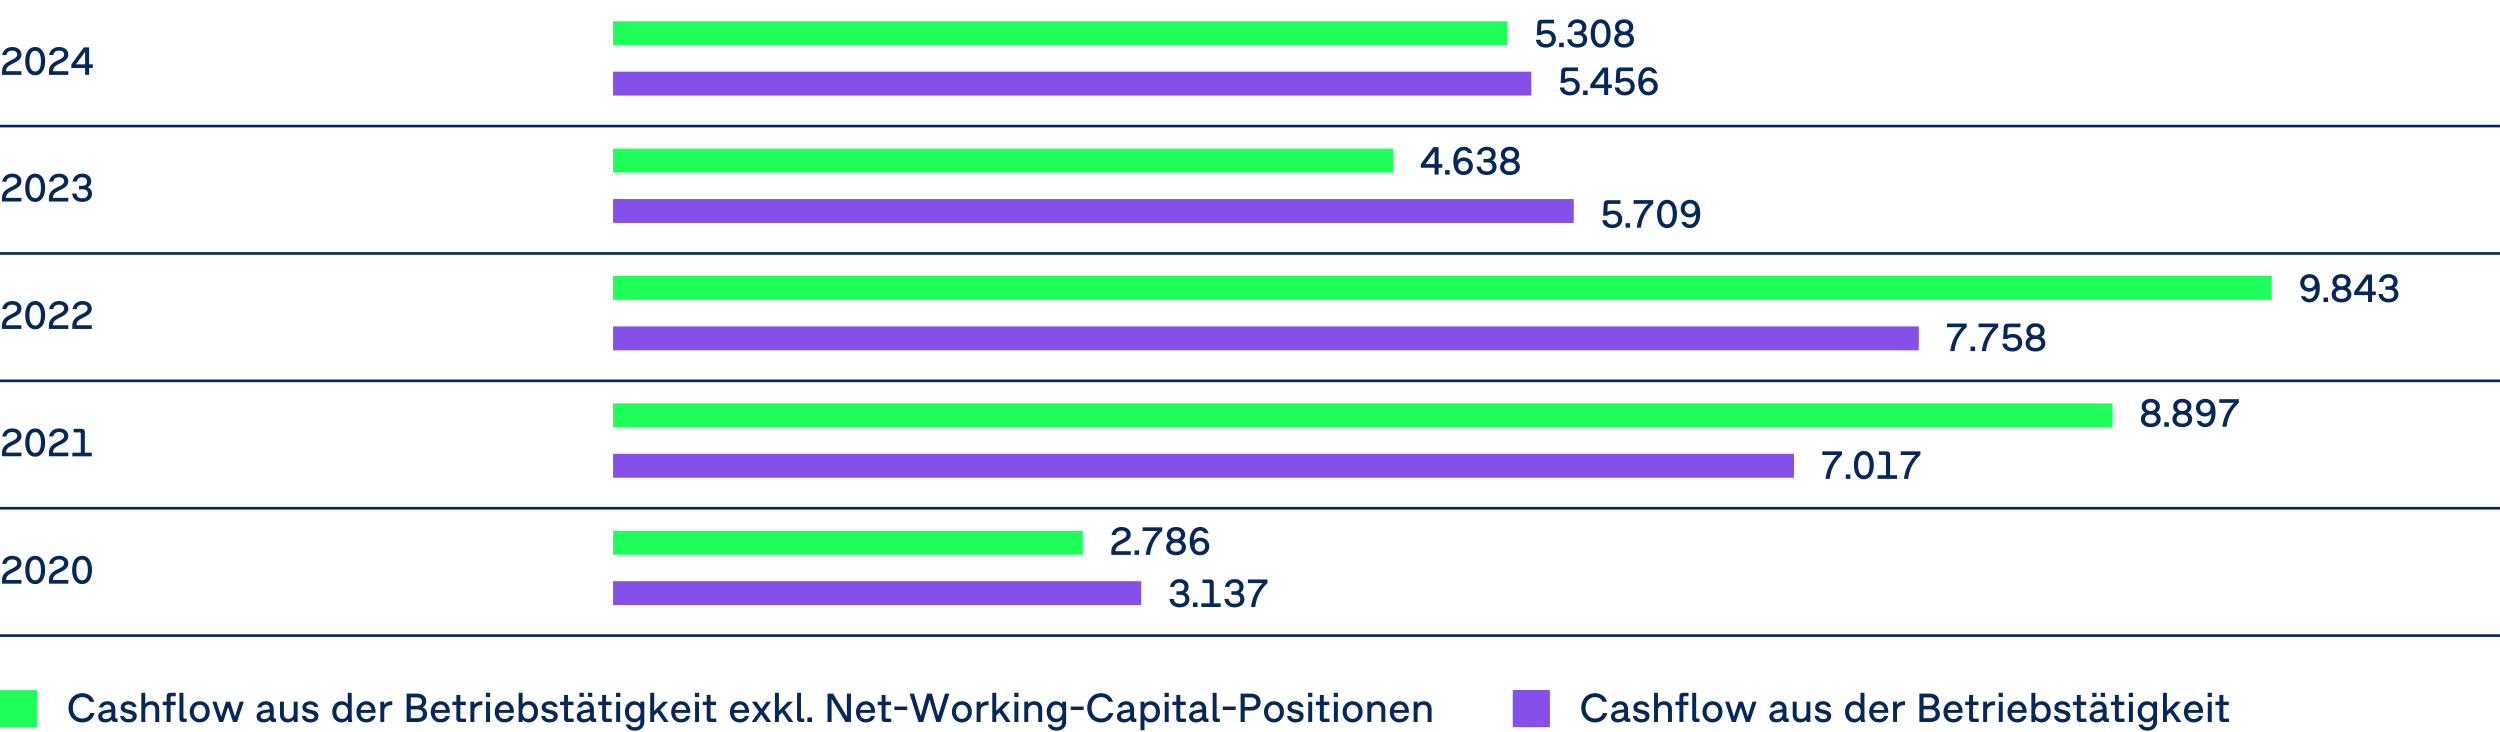
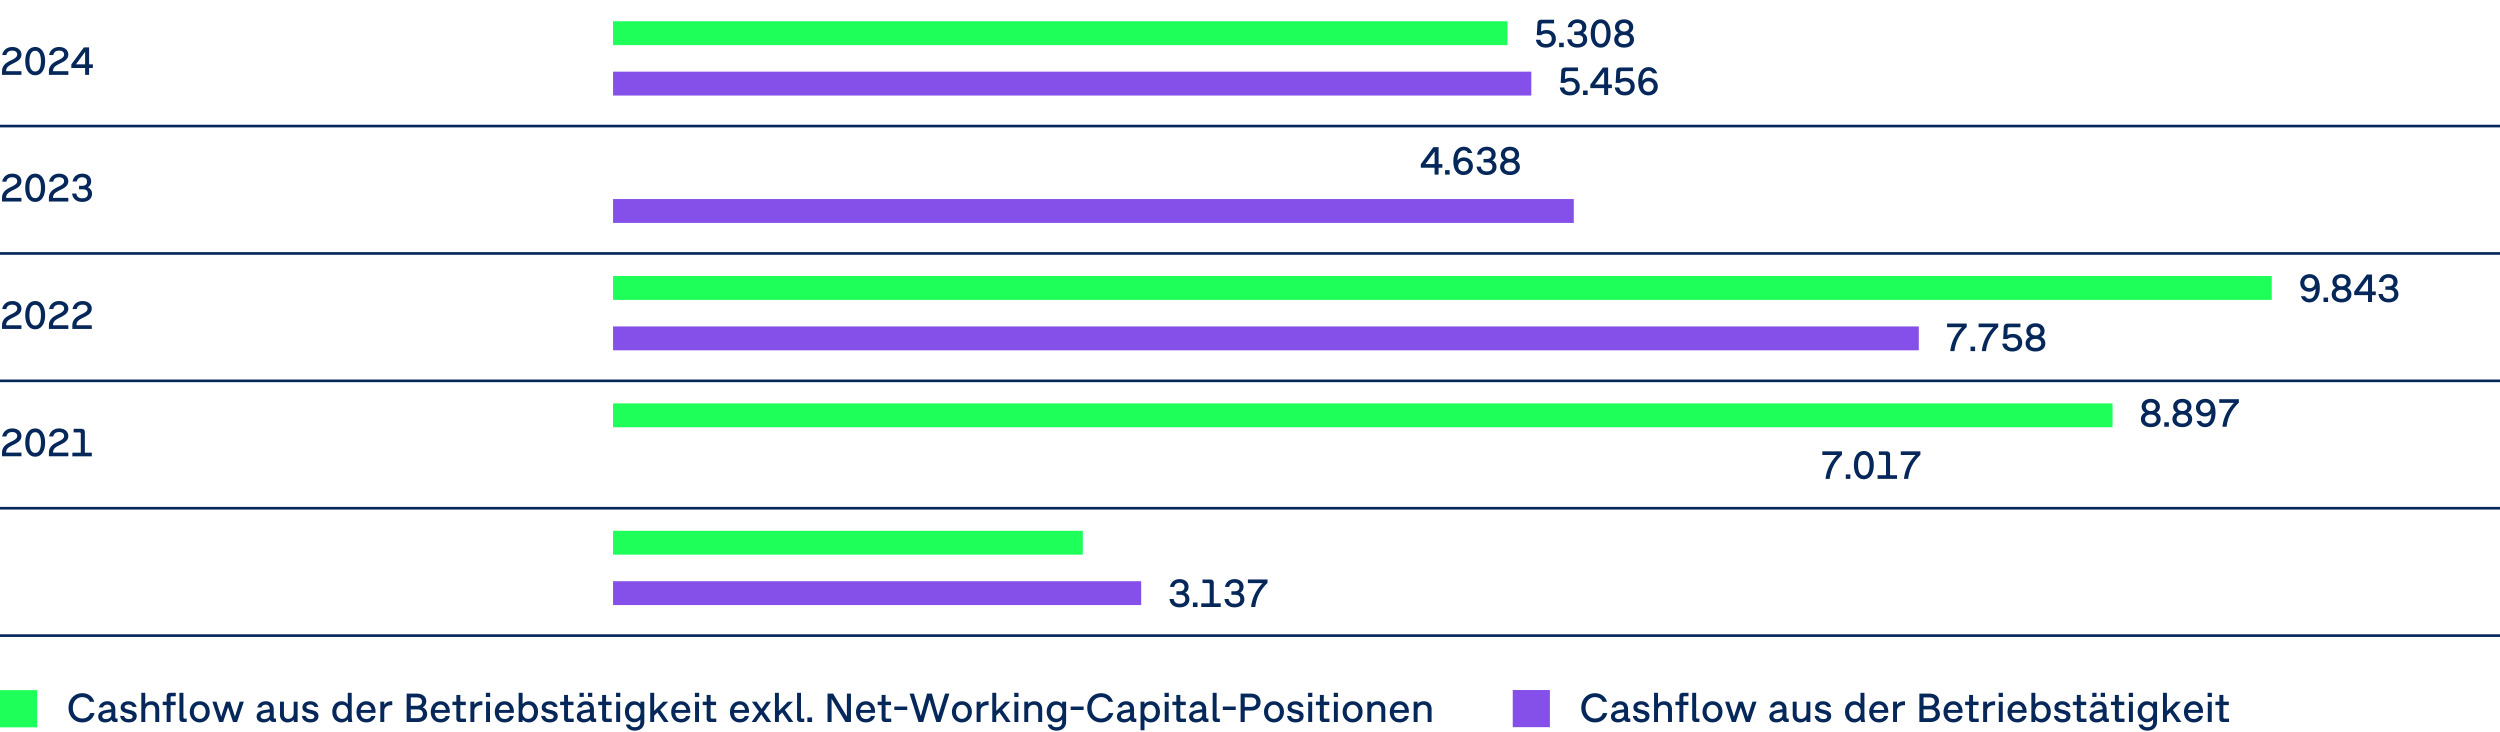
<svg xmlns="http://www.w3.org/2000/svg" width="942" height="276" viewBox="0 0 942 276">
  <g data-name="Grafik">
-     <path fill="#854fe9" d="M231 171h445v9H231z" />
+     <path fill="#854fe9" d="M231 171v9H231z" />
    <path fill="#1fff5a" d="M231 152h565v9H231z" />
    <path fill="#854fe9" d="M231 123h492v9H231z" />
    <path fill="#1fff5a" d="M231 104h625v9H231z" />
    <path fill="#854fe9" d="M231 75h362v9H231z" />
-     <path fill="#1fff5a" d="M231 56h294v9H231z" />
    <path fill="#854fe9" d="M231 219h199v9H231z" />
    <path fill="#1fff5a" d="M231 200h177v9H231z" />
    <path fill="#854fe9" d="M231 27h346v9H231z" />
    <path fill="#1fff5a" d="M231 8h337v9H231z" />
    <path fill="none" stroke="#052759" stroke-miterlimit="10" d="M-1 191.5h943M-1 47.5h943M-1 95.5h943M-1 143.5h943M-1 239.5h943" />
    <g fill="#052759">
      <path d="M1.225 25.021a4.187 4.187 0 011.192-1.302c.487-.344 1.094-.687 1.819-1.027.51-.239.923-.462 1.241-.667.317-.205.564-.428.742-.667a1.34 1.34 0 00.267-.818c0-.3-.074-.56-.222-.779a1.39 1.39 0 00-.642-.507c-.279-.117-.617-.176-1.012-.176-.615 0-1.111.142-1.489.423-.378.283-.614.697-.709 1.242H.838c.101-.61.321-1.143.664-1.598s.782-.808 1.32-1.058c.537-.25 1.139-.375 1.804-.375s1.259.118 1.781.356c.522.237.93.572 1.223 1.005a2.6 2.6 0 01.438 1.489c0 .524-.125.982-.375 1.372s-.58.726-.99 1.009c-.41.282-.93.576-1.56.881-.726.35-1.281.656-1.669.919s-.675.556-.862.882c-.188.324-.286.727-.297 1.207h5.768v1.38H.764v-1.298c0-.74.153-1.371.461-1.894zM11.264 27.702c-.565-.44-.998-1.062-1.298-1.864s-.45-1.736-.45-2.801.15-1.999.45-2.801c.3-.803.732-1.424 1.298-1.864.564-.44 1.229-.66 1.995-.66.77 0 1.436.22 1.998.66s.994 1.062 1.294 1.864c.3.802.45 1.735.45 2.801s-.15 1.998-.45 2.801-.731 1.424-1.294 1.864-1.229.659-1.998.659c-.766 0-1.431-.219-1.995-.659zm3.206-1.241c.322-.312.562-.76.72-1.343s.236-1.276.236-2.081-.079-1.499-.236-2.082c-.157-.582-.397-1.029-.72-1.342s-.727-.469-1.211-.469c-.48 0-.882.156-1.204.469s-.563.76-.724 1.342c-.16.583-.24 1.277-.24 2.082s.08 1.498.24 2.081.401 1.03.724 1.343.724.469 1.204.469c.484 0 .889-.156 1.211-.469zM18.895 25.021a4.187 4.187 0 011.192-1.302c.487-.344 1.094-.687 1.819-1.027.51-.239.923-.462 1.241-.667.317-.205.564-.428.742-.667a1.34 1.34 0 00.267-.818c0-.3-.074-.56-.222-.779a1.39 1.39 0 00-.642-.507c-.279-.117-.617-.176-1.012-.176-.615 0-1.111.142-1.489.423-.378.283-.614.697-.709 1.242h-1.575c.101-.61.321-1.143.664-1.598s.782-.808 1.32-1.058c.537-.25 1.139-.375 1.804-.375s1.259.118 1.781.356c.522.237.93.572 1.223 1.005a2.6 2.6 0 01.438 1.489c0 .524-.125.982-.375 1.372s-.58.726-.99 1.009c-.41.282-.93.576-1.56.881-.726.35-1.281.656-1.669.919s-.675.556-.862.882c-.188.324-.286.727-.297 1.207h5.768v1.38h-7.319v-1.298c0-.74.153-1.371.461-1.894zM32.068 25.617h-5.197v-1.328l4.732-6.428h1.973v6.375h1.417v1.381h-1.417v2.595h-1.508v-2.595zm0-1.381v-4.688l-3.442 4.688h3.442z" />
    </g>
    <g fill="#052759">
      <path d="M1.219 72.741a4.187 4.187 0 011.192-1.302c.487-.344 1.094-.687 1.819-1.027.51-.239.923-.462 1.241-.667.317-.205.564-.428.742-.667a1.34 1.34 0 00.267-.818c0-.3-.074-.56-.222-.779a1.39 1.39 0 00-.642-.507c-.279-.117-.617-.176-1.012-.176-.615 0-1.111.142-1.489.423-.378.283-.614.697-.709 1.242H.832c.101-.61.321-1.143.664-1.598s.782-.808 1.32-1.058c.537-.25 1.139-.375 1.804-.375s1.259.118 1.781.356c.522.237.93.572 1.223 1.005a2.6 2.6 0 01.438 1.489c0 .524-.125.982-.375 1.372s-.58.726-.99 1.009c-.41.282-.93.576-1.56.881-.726.35-1.281.656-1.669.919s-.675.556-.862.882c-.188.324-.286.727-.297 1.207h5.768v1.38H.758v-1.298c0-.74.153-1.371.461-1.894zM11.258 75.423c-.565-.44-.998-1.062-1.298-1.864s-.45-1.736-.45-2.801.15-1.999.45-2.801c.3-.803.732-1.424 1.298-1.864.564-.44 1.229-.66 1.995-.66.77 0 1.436.22 1.998.66s.994 1.062 1.294 1.864c.3.802.45 1.735.45 2.801s-.15 1.998-.45 2.801-.731 1.424-1.294 1.864-1.229.659-1.998.659c-.766 0-1.431-.219-1.995-.659zm3.206-1.241c.322-.312.562-.76.72-1.343s.236-1.276.236-2.081-.079-1.499-.236-2.082c-.157-.582-.397-1.029-.72-1.342s-.727-.469-1.211-.469c-.48 0-.882.156-1.204.469s-.563.76-.724 1.342c-.16.583-.24 1.277-.24 2.082s.08 1.498.24 2.081.401 1.03.724 1.343.724.469 1.204.469c.484 0 .889-.156 1.211-.469zM18.889 72.741a4.187 4.187 0 011.192-1.302c.487-.344 1.094-.687 1.819-1.027.51-.239.923-.462 1.241-.667.317-.205.564-.428.742-.667a1.34 1.34 0 00.267-.818c0-.3-.074-.56-.222-.779a1.39 1.39 0 00-.642-.507c-.279-.117-.617-.176-1.012-.176-.615 0-1.111.142-1.489.423-.378.283-.614.697-.709 1.242h-1.575c.101-.61.321-1.143.664-1.598s.782-.808 1.32-1.058c.537-.25 1.139-.375 1.804-.375s1.259.118 1.781.356c.522.237.93.572 1.223 1.005a2.6 2.6 0 01.438 1.489c0 .524-.125.982-.375 1.372s-.58.726-.99 1.009c-.41.282-.93.576-1.56.881-.726.35-1.281.656-1.669.919s-.675.556-.862.882c-.188.324-.286.727-.297 1.207h5.768v1.38h-7.319v-1.298c0-.74.153-1.371.461-1.894zM29.081 75.7c-.548-.255-.985-.62-1.312-1.095s-.526-1.035-.596-1.68h1.582c.095.604.329 1.055.701 1.35s.889.442 1.549.442c.68 0 1.201-.15 1.563-.45s.544-.732.544-1.297c0-.541-.162-.947-.487-1.219-.325-.273-.806-.409-1.44-.409h-1.402v-1.327h1.2c.58 0 1.026-.133 1.339-.398.312-.265.469-.654.469-1.17 0-.359-.078-.664-.232-.911a1.422 1.422 0 00-.649-.555 2.393 2.393 0 00-.971-.184c-.545 0-.99.136-1.335.409-.345.271-.57.666-.675 1.181h-1.575c.1-.595.313-1.115.641-1.56a3.266 3.266 0 011.265-1.031c.515-.243 1.092-.364 1.732-.364.649 0 1.229.118 1.739.356a2.78 2.78 0 011.193 1.012c.284.438.427.947.427 1.527 0 .504-.108.945-.326 1.323s-.526.684-.926.919c.495.22.881.54 1.158.96s.417.917.417 1.492c0 .615-.157 1.153-.469 1.616-.313.463-.748.818-1.306 1.068s-1.196.375-1.916.375-1.354-.127-1.901-.382z" />
    </g>
    <g fill="#052759">
      <path d="M1.225 120.74a4.195 4.195 0 011.192-1.301c.487-.345 1.094-.688 1.819-1.027.51-.24.923-.463 1.241-.668.317-.205.564-.428.742-.667.178-.24.267-.513.267-.817 0-.301-.074-.561-.222-.78s-.361-.389-.642-.507c-.279-.117-.617-.176-1.012-.176-.615 0-1.111.142-1.489.424-.378.283-.614.696-.709 1.241H.838c.101-.61.321-1.142.664-1.597s.782-.809 1.32-1.059c.537-.25 1.139-.375 1.804-.375s1.259.119 1.781.357c.522.236.93.572 1.223 1.004.292.434.438.93.438 1.489 0 .524-.125.982-.375 1.372-.25.391-.58.727-.99 1.01-.41.281-.93.576-1.56.881-.726.35-1.281.656-1.669.918-.388.264-.675.557-.862.882s-.286.728-.297 1.208h5.768v1.379H.764v-1.297c0-.74.153-1.371.461-1.895zM11.264 123.422c-.565-.439-.998-1.061-1.298-1.863s-.45-1.736-.45-2.801.15-2 .45-2.802c.3-.803.732-1.424 1.298-1.864.564-.439 1.229-.66 1.995-.66.77 0 1.436.221 1.998.66.562.44.994 1.062 1.294 1.864.3.802.45 1.735.45 2.802s-.15 1.998-.45 2.801-.731 1.424-1.294 1.863c-.562.44-1.229.66-1.998.66-.766 0-1.431-.22-1.995-.66zm3.206-1.241c.322-.312.562-.76.72-1.343.157-.582.236-1.275.236-2.08s-.079-1.5-.236-2.082-.397-1.029-.72-1.342-.727-.469-1.211-.469c-.48 0-.882.156-1.204.469s-.563.76-.724 1.342-.24 1.276-.24 2.082.08 1.498.24 2.08c.16.583.401 1.031.724 1.343.322.313.724.469 1.204.469.484 0 .889-.155 1.211-.469zM18.895 120.74a4.195 4.195 0 011.192-1.301c.487-.345 1.094-.688 1.819-1.027.51-.24.923-.463 1.241-.668.317-.205.564-.428.742-.667.178-.24.267-.513.267-.817 0-.301-.074-.561-.222-.78s-.361-.389-.642-.507c-.279-.117-.617-.176-1.012-.176-.615 0-1.111.142-1.489.424-.378.283-.614.696-.709 1.241h-1.575c.101-.61.321-1.142.664-1.597s.782-.809 1.32-1.059c.537-.25 1.139-.375 1.804-.375s1.259.119 1.781.357c.522.236.93.572 1.223 1.004.292.434.438.93.438 1.489 0 .524-.125.982-.375 1.372-.25.391-.58.727-.99 1.01-.41.281-.93.576-1.56.881-.726.35-1.281.656-1.669.918-.388.264-.675.557-.862.882s-.286.728-.297 1.208h5.768v1.379h-7.319v-1.297c0-.74.153-1.371.461-1.895zM27.729 120.74a4.195 4.195 0 011.192-1.301c.487-.345 1.094-.688 1.819-1.027.51-.24.923-.463 1.241-.668.317-.205.564-.428.742-.667.178-.24.267-.513.267-.817 0-.301-.074-.561-.222-.78s-.361-.389-.642-.507c-.279-.117-.617-.176-1.012-.176-.615 0-1.111.142-1.489.424-.378.283-.614.696-.709 1.241h-1.575c.101-.61.321-1.142.664-1.597s.782-.809 1.32-1.059c.537-.25 1.139-.375 1.804-.375s1.259.119 1.781.357c.522.236.93.572 1.223 1.004.292.434.438.93.438 1.489 0 .524-.125.982-.375 1.372-.25.391-.58.727-.99 1.01-.41.281-.93.576-1.56.881-.726.35-1.281.656-1.669.918-.388.264-.675.557-.862.882s-.286.728-.297 1.208h5.768v1.379h-7.319v-1.297c0-.74.153-1.371.461-1.895z" />
    </g>
    <g fill="#052759">
      <path d="M1.225 168.741a4.187 4.187 0 011.192-1.302c.487-.344 1.094-.687 1.819-1.027.51-.239.923-.462 1.241-.667.317-.205.564-.428.742-.667a1.34 1.34 0 00.267-.818c0-.3-.074-.56-.222-.779a1.39 1.39 0 00-.642-.507c-.279-.117-.617-.176-1.012-.176-.615 0-1.111.142-1.489.423-.378.283-.614.697-.709 1.242H.838c.101-.61.321-1.143.664-1.598s.782-.808 1.32-1.058c.537-.25 1.139-.375 1.804-.375s1.259.118 1.781.356c.522.237.93.572 1.223 1.005a2.6 2.6 0 01.438 1.489c0 .524-.125.982-.375 1.372s-.58.726-.99 1.009c-.41.282-.93.576-1.56.881-.726.35-1.281.656-1.669.919s-.675.556-.862.882c-.188.324-.286.727-.297 1.207h5.768v1.38H.764v-1.298c0-.74.153-1.371.461-1.894zM11.264 171.423c-.565-.44-.998-1.062-1.298-1.864s-.45-1.736-.45-2.801.15-1.999.45-2.801c.3-.803.732-1.424 1.298-1.864.564-.44 1.229-.66 1.995-.66.77 0 1.436.22 1.998.66s.994 1.062 1.294 1.864c.3.802.45 1.735.45 2.801s-.15 1.998-.45 2.801-.731 1.424-1.294 1.864-1.229.659-1.998.659c-.766 0-1.431-.219-1.995-.659zm3.206-1.241c.322-.312.562-.76.72-1.343s.236-1.276.236-2.081-.079-1.499-.236-2.082c-.157-.582-.397-1.029-.72-1.342s-.727-.469-1.211-.469c-.48 0-.882.156-1.204.469s-.563.76-.724 1.342c-.16.583-.24 1.277-.24 2.082s.08 1.498.24 2.081.401 1.03.724 1.343.724.469 1.204.469c.484 0 .889-.156 1.211-.469zM18.895 168.741a4.187 4.187 0 011.192-1.302c.487-.344 1.094-.687 1.819-1.027.51-.239.923-.462 1.241-.667.317-.205.564-.428.742-.667a1.34 1.34 0 00.267-.818c0-.3-.074-.56-.222-.779a1.39 1.39 0 00-.642-.507c-.279-.117-.617-.176-1.012-.176-.615 0-1.111.142-1.489.423-.378.283-.614.697-.709 1.242h-1.575c.101-.61.321-1.143.664-1.598s.782-.808 1.32-1.058c.537-.25 1.139-.375 1.804-.375s1.259.118 1.781.356c.522.237.93.572 1.223 1.005a2.6 2.6 0 01.438 1.489c0 .524-.125.982-.375 1.372s-.58.726-.99 1.009c-.41.282-.93.576-1.56.881-.726.35-1.281.656-1.669.919s-.675.556-.862.882c-.188.324-.286.727-.297 1.207h5.768v1.38h-7.319v-1.298c0-.74.153-1.371.461-1.894zM30.32 163.045c-.08-.08-.194-.119-.345-.119h-2.228v-1.344h2.918c.425 0 .748.111.971.334s.334.547.334.972v7.665h2.617v1.38h-7.319v-1.38h3.172v-7.162c0-.15-.04-.266-.12-.346z" />
    </g>
    <g fill="#052759">
-       <path d="M1.225 216.741a4.187 4.187 0 011.192-1.302c.487-.344 1.094-.687 1.819-1.027.51-.239.923-.462 1.241-.667.317-.205.564-.428.742-.667a1.34 1.34 0 00.267-.818c0-.3-.074-.56-.222-.779a1.39 1.39 0 00-.642-.507c-.279-.117-.617-.176-1.012-.176-.615 0-1.111.142-1.489.423-.378.283-.614.697-.709 1.242H.838c.101-.61.321-1.143.664-1.598s.782-.808 1.32-1.058c.537-.25 1.139-.375 1.804-.375s1.259.118 1.781.356c.522.237.93.572 1.223 1.005a2.6 2.6 0 01.438 1.489c0 .524-.125.982-.375 1.372s-.58.726-.99 1.009c-.41.282-.93.576-1.56.881-.726.35-1.281.656-1.669.919s-.675.556-.862.882c-.188.324-.286.727-.297 1.207h5.768v1.38H.764v-1.298c0-.74.153-1.371.461-1.894zM11.264 219.423c-.565-.44-.998-1.062-1.298-1.864s-.45-1.736-.45-2.801.15-1.999.45-2.801c.3-.803.732-1.424 1.298-1.864.564-.44 1.229-.66 1.995-.66.77 0 1.436.22 1.998.66s.994 1.062 1.294 1.864c.3.802.45 1.735.45 2.801s-.15 1.998-.45 2.801-.731 1.424-1.294 1.864-1.229.659-1.998.659c-.766 0-1.431-.219-1.995-.659zm3.206-1.241c.322-.312.562-.76.72-1.343s.236-1.276.236-2.081-.079-1.499-.236-2.082c-.157-.582-.397-1.029-.72-1.342s-.727-.469-1.211-.469c-.48 0-.882.156-1.204.469s-.563.76-.724 1.342c-.16.583-.24 1.277-.24 2.082s.08 1.498.24 2.081.401 1.03.724 1.343.724.469 1.204.469c.484 0 .889-.156 1.211-.469zM18.895 216.741a4.187 4.187 0 011.192-1.302c.487-.344 1.094-.687 1.819-1.027.51-.239.923-.462 1.241-.667.317-.205.564-.428.742-.667a1.34 1.34 0 00.267-.818c0-.3-.074-.56-.222-.779a1.39 1.39 0 00-.642-.507c-.279-.117-.617-.176-1.012-.176-.615 0-1.111.142-1.489.423-.378.283-.614.697-.709 1.242h-1.575c.101-.61.321-1.143.664-1.598s.782-.808 1.32-1.058c.537-.25 1.139-.375 1.804-.375s1.259.118 1.781.356c.522.237.93.572 1.223 1.005a2.6 2.6 0 01.438 1.489c0 .524-.125.982-.375 1.372s-.58.726-.99 1.009c-.41.282-.93.576-1.56.881-.726.35-1.281.656-1.669.919s-.675.556-.862.882c-.188.324-.286.727-.297 1.207h5.768v1.38h-7.319v-1.298c0-.74.153-1.371.461-1.894zM28.934 219.423c-.565-.44-.998-1.062-1.298-1.864s-.45-1.736-.45-2.801.15-1.999.45-2.801c.3-.803.732-1.424 1.298-1.864.564-.44 1.229-.66 1.995-.66.77 0 1.436.22 1.998.66s.994 1.062 1.294 1.864c.3.802.45 1.735.45 2.801s-.15 1.998-.45 2.801-.731 1.424-1.294 1.864-1.229.659-1.998.659c-.766 0-1.431-.219-1.995-.659zm3.206-1.241c.322-.312.562-.76.72-1.343s.236-1.276.236-2.081-.079-1.499-.236-2.082c-.157-.582-.397-1.029-.72-1.342s-.727-.469-1.211-.469c-.48 0-.882.156-1.204.469s-.563.76-.724 1.342c-.16.583-.24 1.277-.24 2.082s.08 1.498.24 2.081.401 1.03.724 1.343.724.469 1.204.469c.484 0 .889-.156 1.211-.469z" />
-     </g>
+       </g>
  </g>
  <g data-name="DE">
    <g fill="#052759">
      <path d="M808.472 160.566c-.562-.253-.999-.608-1.31-1.066-.31-.457-.465-.985-.465-1.586 0-.564.142-1.06.424-1.484.282-.426.679-.75 1.188-.975-.425-.226-.751-.531-.979-.916s-.341-.83-.341-1.334c0-.57.145-1.076.435-1.516s.694-.783 1.212-1.027c.517-.245 1.11-.367 1.781-.367s1.265.122 1.784.367c.521.244.924.588 1.212 1.027.287.439.431.945.431 1.516 0 .504-.113.949-.341 1.334s-.554.69-.979.916c.515.225.912.549 1.192.975.279.425.42.92.42 1.484 0 .601-.155 1.129-.465 1.586-.311.458-.747.813-1.31 1.066-.562.252-1.211.378-1.945.378s-1.384-.126-1.946-.378zm3.1-1.189c.325-.135.574-.328.746-.581.173-.253.259-.552.259-.896 0-.351-.086-.652-.259-.907a1.622 1.622 0 00-.746-.586c-.325-.135-.71-.201-1.154-.201s-.829.066-1.151.201c-.323.136-.57.33-.743.586-.172.255-.259.557-.259.907s.087.649.259.899c.173.25.42.443.743.578.322.135.706.203 1.151.203s.829-.068 1.154-.203zm-.176-4.703c.282-.135.501-.323.656-.565.154-.243.232-.524.232-.844s-.078-.602-.232-.844a1.514 1.514 0 00-.656-.562c-.283-.133-.609-.198-.979-.198s-.697.065-.979.198a1.52 1.52 0 00-.656.562c-.154.242-.232.523-.232.844s.078.601.232.844c.155.242.374.431.656.565.282.136.609.203.979.203s.695-.067.979-.203zM817.22 160.795h-1.725v-1.688h1.725v1.688zM820.352 160.566c-.562-.253-.999-.608-1.31-1.066-.31-.457-.465-.985-.465-1.586 0-.564.142-1.06.424-1.484.282-.426.679-.75 1.188-.975-.425-.226-.751-.531-.979-.916s-.341-.83-.341-1.334c0-.57.145-1.076.435-1.516s.694-.783 1.212-1.027c.517-.245 1.11-.367 1.781-.367s1.265.122 1.784.367c.521.244.924.588 1.212 1.027.287.439.431.945.431 1.516 0 .504-.113.949-.341 1.334s-.554.69-.979.916c.515.225.912.549 1.192.975.279.425.42.92.42 1.484 0 .601-.155 1.129-.465 1.586-.311.458-.747.813-1.31 1.066-.562.252-1.211.378-1.945.378s-1.384-.126-1.946-.378zm3.1-1.189c.325-.135.574-.328.746-.581.173-.253.259-.552.259-.896 0-.351-.086-.652-.259-.907a1.622 1.622 0 00-.746-.586c-.325-.135-.71-.201-1.154-.201s-.829.066-1.151.201c-.323.136-.57.33-.743.586-.172.255-.259.557-.259.907s.087.649.259.899c.173.25.42.443.743.578.322.135.706.203 1.151.203s.829-.068 1.154-.203zm-.176-4.703c.282-.135.501-.323.656-.565.154-.243.232-.524.232-.844s-.078-.602-.232-.844a1.514 1.514 0 00-.656-.562c-.283-.133-.609-.198-.979-.198s-.697.065-.979.198a1.52 1.52 0 00-.656.562c-.154.242-.232.523-.232.844s.078.601.232.844c.155.242.374.431.656.565.282.136.609.203.979.203s.695-.067.979-.203zM832.805 150.76c.535.31.97.77 1.305 1.38.466.851.698 1.97.698 3.36 0 1.094-.158 2.052-.473 2.872-.315.819-.771 1.454-1.365 1.901s-1.295.671-2.1.671c-.525 0-1-.097-1.425-.288a3 3 0 01-1.08-.818 3.47 3.47 0 01-.66-1.24h1.62c.145.314.347.556.607.723.26.168.572.252.938.252.51 0 .939-.155 1.29-.465.35-.311.614-.752.795-1.324.18-.572.277-1.252.292-2.036-.26.375-.592.665-.997.87s-.87.307-1.396.307a3.56 3.56 0 01-1.743-.427c-.518-.285-.924-.678-1.219-1.178s-.442-1.062-.442-1.688c0-.62.15-1.185.453-1.694a3.22 3.22 0 011.261-1.204c.537-.292 1.144-.438 1.818-.438.68 0 1.287.154 1.822.465zm-2.866 1.162c-.3.17-.532.404-.697.701a2.03 2.03 0 00-.247 1.002c0 .369.082.703.247 1 .165.299.397.532.697.702.301.17.646.255 1.035.255s.735-.085 1.035-.255.532-.403.697-.702c.165-.297.248-.631.248-1 0-.371-.083-.704-.248-1.002-.165-.297-.397-.531-.697-.701s-.645-.255-1.035-.255-.734.085-1.035.255zM838.805 155.983a15.533 15.533 0 012.978-4.188h-5.58v-1.381h7.402v1.328c-1.359 1.279-2.42 2.666-3.18 4.158s-1.237 3.124-1.433 4.895h-1.582a14.786 14.786 0 011.395-4.812z" />
    </g>
    <g fill="#052759">
-       <path d="M419.219 205.881a4.195 4.195 0 011.192-1.301c.487-.345 1.094-.688 1.819-1.027.51-.24.923-.463 1.241-.668.317-.205.564-.428.742-.667.178-.24.267-.513.267-.817 0-.301-.074-.561-.222-.78s-.361-.389-.642-.507c-.279-.117-.617-.176-1.012-.176-.615 0-1.111.142-1.489.424-.378.283-.614.696-.709 1.241h-1.575c.101-.61.321-1.142.664-1.597s.782-.809 1.32-1.059c.537-.25 1.139-.375 1.804-.375s1.259.119 1.781.357c.522.236.93.572 1.223 1.004.292.434.438.93.438 1.489 0 .524-.125.982-.375 1.372-.25.391-.58.727-.99 1.01-.41.281-.93.576-1.56.881-.726.35-1.281.656-1.669.918-.388.264-.675.557-.862.882s-.286.728-.297 1.208h5.768v1.379h-7.319v-1.297c0-.74.153-1.371.461-1.895zM429.22 209.072h-1.725v-1.688h1.725v1.688zM433.135 204.262a15.522 15.522 0 012.978-4.189h-5.58v-1.379h7.402v1.326c-1.359 1.281-2.42 2.667-3.18 4.16-.76 1.492-1.237 3.123-1.433 4.893h-1.582a14.795 14.795 0 011.395-4.811zM441.187 208.844c-.562-.252-.999-.607-1.31-1.064-.31-.458-.465-.986-.465-1.586 0-.565.142-1.061.424-1.486.282-.424.679-.75 1.188-.975a2.425 2.425 0 01-.979-.914c-.228-.386-.341-.83-.341-1.336 0-.57.145-1.074.435-1.515s.694-.782 1.212-1.027c.517-.245 1.11-.368 1.781-.368s1.265.123 1.784.368c.521.245.924.587 1.212 1.027.287.44.431.944.431 1.515 0 .506-.113.95-.341 1.336a2.425 2.425 0 01-.979.914c.515.225.912.551 1.192.975.279.426.42.921.42 1.486 0 .6-.155 1.128-.465 1.586-.311.457-.747.812-1.31 1.064s-1.211.379-1.945.379-1.384-.127-1.946-.379zm3.1-1.189c.325-.136.574-.329.746-.581.173-.252.259-.551.259-.896 0-.35-.086-.652-.259-.908-.172-.254-.421-.449-.746-.584s-.71-.203-1.154-.203-.829.068-1.151.203c-.323.135-.57.33-.743.584-.172.256-.259.559-.259.908s.087.65.259.9c.173.25.42.441.743.577.322.135.706.202 1.151.202s.829-.067 1.154-.202zm-.176-4.702c.282-.135.501-.324.656-.566.154-.242.232-.523.232-.844s-.078-.602-.232-.844a1.527 1.527 0 00-.656-.562c-.283-.133-.609-.199-.979-.199s-.697.066-.979.199-.501.32-.656.562c-.154.242-.232.523-.232.844s.078.602.232.844c.155.242.374.432.656.566s.609.202.979.202.695-.067.979-.202zM450.295 208.758c-.535-.311-.97-.77-1.305-1.38-.466-.854-.698-1.976-.698-3.36 0-1.095.158-2.053.473-2.873.315-.819.771-1.453 1.365-1.9s1.295-.672 2.1-.672c.525 0 1 .097 1.426.289.425.193.784.465 1.079.818.295.352.516.766.66 1.24h-1.62a1.675 1.675 0 00-.607-.724c-.26-.167-.572-.251-.938-.251-.51 0-.939.154-1.29.465-.35.311-.614.752-.795 1.324-.18.572-.277 1.251-.292 2.035.26-.375.592-.664.997-.869s.87-.308 1.396-.308a3.56 3.56 0 011.743.427c.518.285.924.678 1.219 1.178s.442 1.062.442 1.688a3.23 3.23 0 01-1.713 2.899c-.538.292-1.145.438-1.819.438-.68 0-1.287-.154-1.822-.465zm2.865-1.162c.3-.17.532-.404.697-.701.165-.298.247-.632.247-1.002s-.082-.703-.247-1.001-.397-.531-.697-.701c-.301-.17-.646-.255-1.035-.255s-.735.085-1.035.255-.532.403-.697.701-.248.632-.248 1.001.083.704.248 1.002c.165.297.397.531.697.701s.645.254 1.035.254.734-.084 1.035-.254z" />
-     </g>
+       </g>
    <g fill="#052759">
      <path d="M442.576 228.479c-.548-.255-.985-.62-1.312-1.095s-.526-1.035-.596-1.68h1.582c.095.604.329 1.055.701 1.35s.889.442 1.549.442c.68 0 1.201-.15 1.563-.45s.544-.732.544-1.297c0-.541-.162-.947-.487-1.219-.325-.273-.806-.409-1.44-.409h-1.402v-1.327h1.2c.58 0 1.026-.133 1.339-.398.312-.265.469-.654.469-1.17 0-.359-.078-.664-.232-.911a1.422 1.422 0 00-.649-.555 2.393 2.393 0 00-.971-.184c-.545 0-.99.136-1.335.409-.345.271-.57.666-.675 1.181h-1.575c.1-.595.313-1.115.641-1.56a3.266 3.266 0 011.265-1.031c.515-.243 1.092-.364 1.732-.364.649 0 1.229.118 1.739.356a2.78 2.78 0 011.193 1.012c.284.438.427.947.427 1.527 0 .504-.108.945-.326 1.323s-.526.684-.926.919c.495.22.881.54 1.158.96s.417.917.417 1.492c0 .615-.157 1.153-.469 1.616-.313.463-.748.818-1.306 1.068s-1.196.375-1.916.375-1.354-.127-1.901-.382zM451.22 228.712h-1.725v-1.688h1.725v1.688zM455.689 219.824c-.08-.08-.194-.119-.345-.119h-2.228v-1.344h2.918c.425 0 .748.111.971.334s.334.547.334.972v7.665h2.617v1.38h-7.319v-1.38h3.172v-7.162c0-.15-.04-.266-.12-.346zM463.291 228.479c-.548-.255-.985-.62-1.312-1.095s-.526-1.035-.596-1.68h1.582c.095.604.329 1.055.701 1.35s.889.442 1.549.442c.68 0 1.201-.15 1.563-.45s.544-.732.544-1.297c0-.541-.162-.947-.487-1.219-.325-.273-.806-.409-1.44-.409h-1.402v-1.327h1.2c.58 0 1.026-.133 1.339-.398.312-.265.469-.654.469-1.17 0-.359-.078-.664-.232-.911a1.422 1.422 0 00-.649-.555 2.393 2.393 0 00-.971-.184c-.545 0-.99.136-1.335.409-.345.271-.57.666-.675 1.181h-1.575c.1-.595.313-1.115.641-1.56a3.266 3.266 0 011.265-1.031c.515-.243 1.092-.364 1.732-.364.649 0 1.229.118 1.739.356a2.78 2.78 0 011.193 1.012c.284.438.427.947.427 1.527 0 .504-.108.945-.326 1.323s-.526.684-.926.919c.495.22.881.54 1.158.96s.417.917.417 1.492c0 .615-.157 1.153-.469 1.616-.313.463-.748.818-1.306 1.068s-1.196.375-1.916.375-1.354-.127-1.901-.382zM472.805 223.9a15.533 15.533 0 012.978-4.188h-5.58v-1.38h7.402v1.327c-1.359 1.28-2.42 2.667-3.18 4.159s-1.237 3.123-1.433 4.894h-1.582a14.8 14.8 0 011.395-4.812z" />
    </g>
    <g fill="#052759">
      <path d="M689.255 175.623a15.522 15.522 0 012.978-4.189h-5.58v-1.38h7.402v1.327c-1.359 1.28-2.42 2.666-3.18 4.159-.76 1.492-1.237 3.124-1.433 4.894h-1.582a14.78 14.78 0 011.395-4.811zM697.22 180.434h-1.725v-1.688h1.725v1.688zM700.303 179.924c-.565-.439-.998-1.062-1.298-1.863-.3-.803-.45-1.736-.45-2.802s.15-1.999.45-2.802.732-1.424 1.298-1.863c.564-.439 1.229-.66 1.995-.66.77 0 1.436.221 1.998.66s.994 1.061 1.294 1.863.45 1.736.45 2.802-.15 1.999-.45 2.802c-.3.802-.731 1.424-1.294 1.863s-1.229.66-1.998.66c-.766 0-1.431-.221-1.995-.66zm3.206-1.242c.322-.312.562-.76.72-1.342s.236-1.276.236-2.081-.079-1.499-.236-2.081c-.157-.583-.397-1.03-.72-1.343s-.727-.469-1.211-.469c-.48 0-.882.156-1.204.469s-.563.76-.724 1.343c-.16.582-.24 1.275-.24 2.081s.08 1.499.24 2.081.401 1.03.724 1.342c.322.313.724.469 1.204.469.484 0 .889-.155 1.211-.469zM710.524 171.546c-.08-.079-.194-.12-.345-.12h-2.228v-1.342h2.918c.425 0 .748.111.971.334.223.222.334.546.334.971v7.665h2.617v1.38h-7.319v-1.38h3.172v-7.163c0-.149-.04-.265-.12-.345zM718.805 175.623a15.522 15.522 0 012.978-4.189h-5.58v-1.38h7.402v1.327c-1.359 1.28-2.42 2.666-3.18 4.159-.76 1.492-1.237 3.124-1.433 4.894h-1.582a14.78 14.78 0 011.395-4.811z" />
    </g>
    <g fill="#052759">
      <path d="M736.255 127.483a15.533 15.533 0 012.978-4.188h-5.58v-1.381h7.402v1.328c-1.359 1.279-2.42 2.666-3.18 4.158s-1.237 3.124-1.433 4.895h-1.582a14.786 14.786 0 011.395-4.812zM744.22 132.295h-1.725v-1.688h1.725v1.688zM748.135 127.483a15.533 15.533 0 012.978-4.188h-5.58v-1.381h7.402v1.328c-1.359 1.279-2.42 2.666-3.18 4.158s-1.237 3.124-1.433 4.895h-1.582a14.786 14.786 0 011.395-4.812zM756.366 132.088a3.15 3.15 0 01-1.298-1.027c-.327-.447-.533-.979-.618-1.594h1.672c.11.54.34.943.69 1.211.35.268.817.402 1.402.402.455 0 .847-.076 1.174-.229.327-.152.578-.375.754-.667.175-.293.263-.645.263-1.055s-.083-.761-.248-1.053a1.617 1.617 0 00-.728-.672c-.32-.154-.702-.232-1.147-.232-.37 0-.714.051-1.031.15s-.591.244-.821.435h-1.649l.239-4.44c.05-.924.565-1.387 1.545-1.387h4.726v1.38h-4.26c-.176 0-.307.045-.395.135-.087.091-.136.226-.146.405l-.128 2.505c.28-.17.595-.302.945-.394a4.4 4.4 0 011.132-.139c.695 0 1.31.137 1.842.412s.946.661 1.241 1.158c.295.498.442 1.072.442 1.722 0 .66-.156 1.241-.469 1.744s-.753.892-1.32 1.17c-.567.277-1.221.416-1.961.416-.695 0-1.312-.118-1.849-.356zM765.021 132.066c-.562-.253-.999-.608-1.31-1.066-.31-.457-.465-.985-.465-1.586 0-.564.142-1.06.424-1.484.282-.426.679-.75 1.188-.975-.425-.226-.751-.531-.979-.916s-.341-.83-.341-1.334c0-.57.145-1.076.435-1.516s.694-.783 1.212-1.027c.517-.245 1.11-.367 1.781-.367s1.265.122 1.784.367c.521.244.924.588 1.212 1.027.287.439.431.945.431 1.516 0 .504-.113.949-.341 1.334s-.554.69-.979.916c.515.225.912.549 1.192.975.279.425.42.92.42 1.484 0 .601-.155 1.129-.465 1.586-.311.458-.747.813-1.31 1.066-.562.252-1.211.378-1.945.378s-1.384-.126-1.946-.378zm3.101-1.189c.325-.135.574-.328.746-.581.173-.253.259-.552.259-.896 0-.351-.086-.652-.259-.907a1.622 1.622 0 00-.746-.586c-.325-.135-.71-.201-1.154-.201s-.829.066-1.151.201c-.323.136-.57.33-.743.586-.172.255-.259.557-.259.907s.087.649.259.899c.173.25.42.443.743.578.322.135.706.203 1.151.203s.829-.068 1.154-.203zm-.176-4.703c.282-.135.501-.323.656-.565.154-.243.232-.524.232-.844s-.078-.602-.232-.844a1.514 1.514 0 00-.656-.562c-.283-.133-.609-.198-.979-.198s-.697.065-.979.198a1.52 1.52 0 00-.656.562c-.154.242-.232.523-.232.844s.078.601.232.844c.155.242.374.431.656.565.282.136.609.203.979.203s.695-.067.979-.203z" />
    </g>
    <g fill="#052759">
      <path d="M872.09 103.76c.535.31.97.77 1.305 1.38.466.851.698 1.97.698 3.36 0 1.094-.158 2.052-.473 2.872-.315.819-.771 1.454-1.365 1.901s-1.295.671-2.1.671c-.525 0-1-.097-1.425-.288a3 3 0 01-1.08-.818 3.47 3.47 0 01-.66-1.24h1.62c.145.314.347.556.607.723.26.168.572.252.938.252.51 0 .939-.155 1.29-.465.35-.311.614-.752.795-1.324.18-.572.277-1.252.292-2.036-.26.375-.592.665-.997.87s-.87.307-1.396.307a3.56 3.56 0 01-1.743-.427c-.518-.285-.924-.678-1.219-1.178s-.442-1.062-.442-1.688c0-.62.15-1.185.453-1.694a3.22 3.22 0 011.261-1.204c.537-.292 1.144-.438 1.818-.438.68 0 1.287.154 1.822.465zm-2.865 1.162c-.3.17-.532.404-.697.701a2.03 2.03 0 00-.247 1.002c0 .369.082.703.247 1 .165.299.397.532.697.702.301.17.646.255 1.035.255s.735-.085 1.035-.255.532-.403.697-.702c.165-.297.248-.631.248-1 0-.371-.083-.704-.248-1.002-.165-.297-.397-.531-.697-.701s-.645-.255-1.035-.255-.734.085-1.035.255zM877.22 113.795h-1.725v-1.688h1.725v1.688zM880.352 113.566c-.562-.253-.999-.608-1.31-1.066-.31-.457-.465-.985-.465-1.586 0-.564.142-1.06.424-1.484.282-.426.679-.75 1.188-.975-.425-.226-.751-.531-.979-.916s-.341-.83-.341-1.334c0-.57.145-1.076.435-1.516s.694-.783 1.212-1.027c.517-.245 1.11-.367 1.781-.367s1.265.122 1.784.367c.521.244.924.588 1.212 1.027.287.439.431.945.431 1.516 0 .504-.113.949-.341 1.334s-.554.69-.979.916c.515.225.912.549 1.192.975.279.425.42.92.42 1.484 0 .601-.155 1.129-.465 1.586-.311.458-.747.813-1.31 1.066-.562.252-1.211.378-1.945.378s-1.384-.126-1.946-.378zm3.1-1.189c.325-.135.574-.328.746-.581.173-.253.259-.552.259-.896 0-.351-.086-.652-.259-.907a1.622 1.622 0 00-.746-.586c-.325-.135-.71-.201-1.154-.201s-.829.066-1.151.201c-.323.136-.57.33-.743.586-.172.255-.259.557-.259.907s.087.649.259.899c.173.25.42.443.743.578.322.135.706.203 1.151.203s.829-.068 1.154-.203zm-.176-4.703c.282-.135.501-.323.656-.565.154-.243.232-.524.232-.844s-.078-.602-.232-.844a1.514 1.514 0 00-.656-.562c-.283-.133-.609-.198-.979-.198s-.697.065-.979.198a1.52 1.52 0 00-.656.562c-.154.242-.232.523-.232.844s.078.601.232.844c.155.242.374.431.656.565.282.136.609.203.979.203s.695-.067.979-.203zM892.272 111.199h-5.197v-1.327l4.732-6.428h1.973v6.375h1.417v1.38h-1.417v2.596h-1.508v-2.596zm0-1.38v-4.688l-3.442 4.688h3.442zM898.126 113.562c-.548-.256-.985-.621-1.312-1.096s-.526-1.035-.596-1.68h1.582c.095.605.329 1.055.701 1.35s.889.443 1.549.443c.68 0 1.201-.15 1.563-.451.362-.299.544-.732.544-1.297 0-.54-.162-.946-.487-1.219s-.806-.408-1.44-.408h-1.402v-1.328h1.2c.58 0 1.026-.133 1.339-.397s.469-.655.469-1.17c0-.36-.078-.664-.232-.911a1.416 1.416 0 00-.649-.555 2.376 2.376 0 00-.971-.184c-.545 0-.99.136-1.335.408s-.57.666-.675 1.182h-1.575c.1-.596.313-1.115.641-1.561a3.266 3.266 0 011.265-1.031 4.022 4.022 0 011.732-.363c.649 0 1.229.118 1.739.355.511.238.908.575 1.193 1.013.284.438.427.946.427 1.526 0 .505-.108.946-.326 1.324a2.51 2.51 0 01-.926.918c.495.221.881.541 1.158.961s.417.917.417 1.492c0 .615-.157 1.153-.469 1.615-.313.463-.748.819-1.306 1.069s-1.196.375-1.916.375-1.354-.128-1.901-.382z" />
    </g>
    <g fill="#052759">
-       <path d="M605.651 85.588a3.15 3.15 0 01-1.298-1.027c-.327-.447-.533-.979-.618-1.594h1.672c.11.54.34.943.69 1.211.35.268.817.402 1.402.402.455 0 .847-.076 1.174-.229.327-.152.578-.375.754-.667.175-.293.263-.645.263-1.055s-.083-.761-.248-1.053a1.617 1.617 0 00-.728-.672c-.32-.154-.702-.232-1.147-.232-.37 0-.714.051-1.031.15s-.591.244-.821.435h-1.649l.239-4.44c.05-.924.565-1.387 1.545-1.387h4.726v1.38h-4.26c-.176 0-.307.045-.395.135-.087.091-.136.226-.146.405l-.128 2.505c.28-.17.595-.302.945-.394a4.4 4.4 0 011.132-.139c.695 0 1.31.137 1.842.412s.946.661 1.241 1.158c.295.498.442 1.072.442 1.722 0 .66-.156 1.241-.469 1.744s-.753.892-1.32 1.17c-.567.277-1.221.416-1.961.416-.695 0-1.312-.118-1.849-.356zM614.22 85.795h-1.725v-1.688h1.725v1.688zM618.135 80.983a15.533 15.533 0 012.978-4.188h-5.58v-1.381h7.402v1.328c-1.359 1.279-2.42 2.666-3.18 4.158s-1.237 3.124-1.433 4.895h-1.582a14.786 14.786 0 011.395-4.812zM626.138 85.285c-.565-.44-.998-1.062-1.298-1.864-.3-.803-.45-1.736-.45-2.802s.15-1.998.45-2.801.732-1.424 1.298-1.863c.564-.44 1.229-.66 1.995-.66.77 0 1.436.22 1.998.66.562.439.994 1.061 1.294 1.863s.45 1.736.45 2.801-.15 1.999-.45 2.802c-.3.802-.731 1.424-1.294 1.864-.562.439-1.229.659-1.998.659-.766 0-1.431-.22-1.995-.659zm3.206-1.242c.322-.312.562-.76.72-1.342.157-.583.236-1.277.236-2.082s-.079-1.498-.236-2.081-.397-1.03-.72-1.343-.727-.469-1.211-.469c-.48 0-.882.156-1.204.469s-.563.76-.724 1.343-.24 1.276-.24 2.081.08 1.499.24 2.082c.16.582.401 1.029.724 1.342s.724.469 1.204.469c.484 0 .889-.156 1.211-.469zM638.64 75.76c.535.31.97.77 1.305 1.38.466.851.698 1.97.698 3.36 0 1.094-.158 2.052-.473 2.872-.315.819-.771 1.454-1.365 1.901s-1.295.671-2.1.671c-.525 0-1-.097-1.425-.288a3 3 0 01-1.08-.818 3.47 3.47 0 01-.66-1.24h1.62c.145.314.347.556.607.723.26.168.572.252.938.252.51 0 .939-.155 1.29-.465.35-.311.614-.752.795-1.324.18-.572.277-1.252.292-2.036-.26.375-.592.665-.997.87s-.87.307-1.396.307a3.56 3.56 0 01-1.743-.427c-.518-.285-.924-.678-1.219-1.178s-.442-1.062-.442-1.688c0-.62.15-1.185.453-1.694a3.22 3.22 0 011.261-1.204c.537-.292 1.144-.438 1.818-.438.68 0 1.287.154 1.822.465zm-2.866 1.162c-.3.17-.532.404-.697.701a2.03 2.03 0 00-.247 1.002c0 .369.082.703.247 1 .165.299.397.532.697.702.301.17.646.255 1.035.255s.735-.085 1.035-.255.532-.403.697-.702c.165-.297.248-.631.248-1 0-.371-.083-.704-.248-1.002-.165-.297-.397-.531-.697-.701s-.645-.255-1.035-.255-.734.085-1.035.255z" />
-     </g>
+       </g>
    <g fill="#052759">
      <path d="M540.558 63.199h-5.197v-1.327l4.732-6.428h1.973v6.375h1.417v1.38h-1.417v2.596h-1.508v-2.596zm0-1.38v-4.688l-3.442 4.688h3.442zM546.22 65.795h-1.725v-1.688h1.725v1.688zM549.625 65.479c-.535-.31-.97-.771-1.305-1.38-.466-.855-.698-1.975-.698-3.36 0-1.095.158-2.052.473-2.872.315-.82.771-1.454 1.365-1.901.595-.448 1.295-.671 2.1-.671.525 0 1 .096 1.426.288.425.192.784.466 1.079.817.295.354.516.767.66 1.242h-1.62c-.145-.315-.348-.557-.607-.725s-.572-.251-.938-.251c-.51 0-.939.155-1.29.465-.35.31-.614.751-.795 1.323-.18.573-.277 1.252-.292 2.037.26-.375.592-.665.997-.87s.87-.308 1.396-.308c.645 0 1.226.143 1.743.428s.924.678 1.219 1.178.442 1.062.442 1.688a3.23 3.23 0 01-1.713 2.898c-.538.293-1.145.438-1.819.438-.68 0-1.287-.155-1.822-.465zm2.865-1.163c.3-.17.532-.403.697-.701.165-.297.247-.631.247-1.001s-.082-.704-.247-1.001-.397-.531-.697-.701c-.301-.17-.646-.256-1.035-.256s-.735.086-1.035.256-.532.404-.697.701-.248.631-.248 1.001.083.704.248 1.001c.165.298.397.531.697.701s.645.256 1.035.256.734-.086 1.035-.256zM558.291 65.562c-.548-.256-.985-.621-1.312-1.096s-.526-1.035-.596-1.68h1.582c.095.605.329 1.055.701 1.35s.889.443 1.549.443c.68 0 1.201-.15 1.563-.451.362-.299.544-.732.544-1.297 0-.54-.162-.946-.487-1.219s-.806-.408-1.44-.408h-1.402v-1.328h1.2c.58 0 1.026-.133 1.339-.397s.469-.655.469-1.17c0-.36-.078-.664-.232-.911a1.416 1.416 0 00-.649-.555 2.376 2.376 0 00-.971-.184c-.545 0-.99.136-1.335.408s-.57.666-.675 1.182h-1.575c.1-.596.313-1.115.641-1.561a3.266 3.266 0 011.265-1.031 4.022 4.022 0 011.732-.363c.649 0 1.229.118 1.739.355.511.238.908.575 1.193 1.013.284.438.427.946.427 1.526 0 .505-.108.946-.326 1.324a2.51 2.51 0 01-.926.918c.495.221.881.541 1.158.961s.417.917.417 1.492c0 .615-.157 1.153-.469 1.615-.313.463-.748.819-1.306 1.069s-1.196.375-1.916.375-1.354-.128-1.901-.382zM567.021 65.566c-.562-.253-.999-.608-1.31-1.066-.31-.457-.465-.985-.465-1.586 0-.564.142-1.06.424-1.484.282-.426.679-.75 1.188-.975-.425-.226-.751-.531-.979-.916s-.341-.83-.341-1.334c0-.57.145-1.076.435-1.516s.694-.783 1.212-1.027c.517-.245 1.11-.367 1.781-.367s1.265.122 1.784.367c.521.244.924.588 1.212 1.027.287.439.431.945.431 1.516 0 .504-.113.949-.341 1.334s-.554.69-.979.916c.515.225.912.549 1.192.975.279.425.42.92.42 1.484 0 .601-.155 1.129-.465 1.586-.311.458-.747.813-1.31 1.066-.562.252-1.211.378-1.945.378s-1.384-.126-1.946-.378zm3.101-1.189c.325-.135.574-.328.746-.581.173-.253.259-.552.259-.896 0-.351-.086-.652-.259-.907a1.622 1.622 0 00-.746-.586c-.325-.135-.71-.201-1.154-.201s-.829.066-1.151.201c-.323.136-.57.33-.743.586-.172.255-.259.557-.259.907s.087.649.259.899c.173.25.42.443.743.578.322.135.706.203 1.151.203s.829-.068 1.154-.203zm-.176-4.703c.282-.135.501-.323.656-.565.154-.243.232-.524.232-.844s-.078-.602-.232-.844a1.514 1.514 0 00-.656-.562c-.283-.133-.609-.198-.979-.198s-.697.065-.979.198a1.52 1.52 0 00-.656.562c-.154.242-.232.523-.232.844s.078.601.232.844c.155.242.374.431.656.565.282.136.609.203.979.203s.695-.067.979-.203z" />
    </g>
    <path fill="#1fff5a" d="M0 260.052h14v14H0z" />
    <g fill="#052759">
      <path d="M28.322 271.496a4.946 4.946 0 01-1.836-1.969c-.439-.838-.66-1.777-.66-2.822s.219-1.982.656-2.82a4.898 4.898 0 011.836-1.969c.788-.475 1.686-.713 2.693-.713a5.14 5.14 0 012.058.402c.617.27 1.136.648 1.554 1.137s.716 1.057.891 1.709h-1.666a2.619 2.619 0 00-1.565-1.551 3.482 3.482 0 00-1.256-.217c-.713 0-1.341.176-1.883.527a3.452 3.452 0 00-1.252 1.441c-.293.609-.438 1.293-.438 2.053s.145 1.445.438 2.055c.291.609.709 1.09 1.252 1.441.542.352 1.175.527 1.898.527.496 0 .941-.084 1.336-.252.396-.168.728-.406.996-.713.27-.309.465-.672.59-1.09h1.666a4.624 4.624 0 01-.888 1.854 4.34 4.34 0 01-1.597 1.238c-.638.295-1.35.443-2.135.443-1.008 0-1.904-.238-2.689-.713zM42.481 271.82a1.12 1.12 0 01-.457-.674 2.48 2.48 0 01-1.015.799 3.434 3.434 0 01-1.373.264c-.537 0-1.003-.092-1.398-.275a2.082 2.082 0 01-.91-.775c-.212-.334-.318-.725-.318-1.174 0-.477.123-.881.369-1.213.244-.334.609-.605 1.092-.814.483-.209 1.092-.365 1.825-.469l1.667-.24c-.021-.578-.158-1.012-.411-1.299-.253-.285-.63-.43-1.132-.43-.273 0-.521.043-.744.129a1.5 1.5 0 00-.558.363 1.214 1.214 0 00-.302.562h-1.551c.119-.48.328-.898.628-1.252s.671-.625 1.112-.814a3.733 3.733 0 011.477-.281c.619 0 1.152.121 1.596.367.445.246.785.598 1.02 1.059.235.459.353 1.008.353 1.643v2.984c0 .154.042.273.124.355s.201.125.356.125h.372v1.293h-.938c-.361 0-.656-.076-.884-.232zm-3.786-1.367c.106.158.262.279.465.363.205.086.454.129.748.129.393 0 .746-.074 1.059-.221.312-.148.557-.357.732-.629s.264-.588.264-.949v-.752l-1.566.225c-.449.068-.81.154-1.08.26-.271.107-.47.242-.594.408a.982.982 0 00-.186.604c0 .217.053.404.158.562zM46.895 271.91a2.64 2.64 0 01-1.107-.854 2.727 2.727 0 01-.516-1.297h1.512c.16.789.746 1.186 1.759 1.186.465 0 .821-.082 1.069-.244s.372-.396.372-.701c0-.232-.079-.422-.236-.566s-.355-.256-.593-.338c-.238-.08-.568-.17-.992-.273a11.796 11.796 0 01-1.391-.416c-.354-.137-.658-.352-.911-.646s-.38-.691-.38-1.193c0-.465.125-.875.376-1.229s.599-.627 1.042-.822c.445-.193.949-.289 1.512-.289.532 0 1.01.088 1.434.262.424.176.773.428 1.051.752.275.326.461.703.554 1.133h-1.495c-.104-.285-.287-.504-.551-.656s-.594-.229-.992-.229c-.3 0-.559.039-.775.113s-.383.182-.5.322a.756.756 0 00-.174.496c0 .201.074.365.225.49.15.127.338.229.562.303.225.076.538.16.941.252.589.135 1.07.273 1.445.414.375.143.697.371.969.688.271.314.406.738.406 1.27 0 .477-.125.893-.375 1.252-.251.359-.604.637-1.059.83s-.979.291-1.572.291c-.61 0-1.146-.1-1.609-.299zM53.246 261.049h1.488v4.254c.258-.355.588-.625.988-.807.4-.18.852-.27 1.352-.27.6 0 1.119.121 1.559.367s.775.594 1.012 1.047c.234.451.352.977.352 1.576v4.836H58.51v-4.635c0-.588-.14-1.045-.419-1.367s-.697-.484-1.256-.484c-.397 0-.756.086-1.076.26s-.571.422-.752.744a2.234 2.234 0 00-.271 1.119v4.363h-1.488v-11.004zM63.139 261.393c.23-.229.564-.344 1.004-.344h2.084v1.293h-1.465a.482.482 0 00-.355.125c-.083.082-.125.201-.125.355v1.559h1.907v1.303h-1.907v6.369h-1.487v-6.369h-1.496v-1.303h1.496v-1.984c0-.439.114-.773.345-1.004zm4.828 10.316c-.23-.23-.345-.564-.345-1.004v-9.656h1.487v9.23c0 .154.042.273.125.355a.482.482 0 00.355.125h.752v1.293H68.97c-.439 0-.773-.115-1.004-.344zM73.322 271.686c-.571-.35-1.016-.826-1.333-1.434s-.477-1.285-.477-2.035.159-1.428.477-2.035a3.62 3.62 0 011.333-1.434c.57-.348 1.218-.521 1.941-.521.729 0 1.378.174 1.949.521.57.35 1.016.828 1.332 1.434.318.607.478 1.287.478 2.035s-.159 1.428-.478 2.035a3.605 3.605 0 01-1.332 1.434c-.571.348-1.221.523-1.949.523-.724 0-1.371-.176-1.941-.523zm3.135-1.163c.336-.23.592-.545.768-.947.176-.398.264-.854.264-1.359s-.088-.959-.264-1.359-.432-.717-.768-.945c-.336-.23-.734-.346-1.193-.346s-.856.115-1.189.346c-.334.229-.588.545-.764.945s-.264.854-.264 1.359.088.961.264 1.359c.176.402.43.717.764.947.333.229.729.344 1.189.344s.857-.115 1.193-.344zM80.006 264.381h1.543l1.798 5.635 1.806-5.635h1.565l1.806 5.627 1.799-5.627h1.549l-2.557 7.672h-1.512l-1.867-5.627-1.868 5.627h-1.511l-2.551-7.672zM102.171 271.82a1.12 1.12 0 01-.457-.674 2.48 2.48 0 01-1.015.799 3.434 3.434 0 01-1.373.264c-.537 0-1.003-.092-1.398-.275a2.082 2.082 0 01-.91-.775c-.212-.334-.318-.725-.318-1.174 0-.477.123-.881.369-1.213.244-.334.609-.605 1.092-.814.483-.209 1.092-.365 1.825-.469l1.667-.24c-.021-.578-.158-1.012-.411-1.299-.253-.285-.63-.43-1.132-.43-.273 0-.521.043-.744.129a1.5 1.5 0 00-.558.363 1.214 1.214 0 00-.302.562h-1.551c.119-.48.328-.898.628-1.252s.671-.625 1.112-.814a3.733 3.733 0 011.477-.281c.619 0 1.152.121 1.596.367.445.246.785.598 1.02 1.059.235.459.353 1.008.353 1.643v2.984c0 .154.042.273.124.355s.201.125.356.125h.372v1.293h-.938c-.361 0-.656-.076-.884-.232zm-3.786-1.367c.106.158.262.279.465.363.205.086.454.129.748.129.393 0 .746-.074 1.059-.221.312-.148.557-.357.732-.629s.264-.588.264-.949v-.752l-1.566.225c-.449.068-.81.154-1.08.26-.271.107-.47.242-.594.408a.982.982 0 00-.186.604c0 .217.053.404.158.562zM106.84 271.84a2.469 2.469 0 01-.996-1.047c-.232-.451-.348-.977-.348-1.576v-4.836h1.488v4.635c0 .588.135 1.045.406 1.367s.676.484 1.213.484c.393 0 .744-.086 1.054-.26.31-.172.554-.42.732-.74s.268-.691.268-1.115v-4.371h1.487v7.672h-1.487v-.914a2.382 2.382 0 01-.969.803 3.178 3.178 0 01-1.325.268c-.584 0-1.092-.123-1.523-.369zM115.373 271.91a2.652 2.652 0 01-1.109-.854 2.757 2.757 0 01-.515-1.297h1.511c.16.789.747 1.186 1.76 1.186.465 0 .821-.082 1.069-.244s.372-.396.372-.701c0-.232-.078-.422-.236-.566s-.355-.256-.593-.338c-.237-.08-.568-.17-.992-.273a11.879 11.879 0 01-1.392-.416 2.268 2.268 0 01-.91-.646c-.253-.295-.38-.691-.38-1.193 0-.465.126-.875.376-1.229s.598-.627 1.043-.822c.443-.193.947-.289 1.511-.289.532 0 1.011.088 1.434.262a2.73 2.73 0 011.05.752c.277.326.461.703.555 1.133h-1.496a1.217 1.217 0 00-.55-.656c-.264-.152-.595-.229-.992-.229-.3 0-.558.039-.774.113a1.076 1.076 0 00-.5.322.746.746 0 00-.175.496c0 .201.075.365.225.49.149.127.337.229.562.303.225.076.539.16.941.252.59.135 1.071.273 1.446.414.374.143.697.371.969.688.271.314.407.738.407 1.27 0 .477-.126.893-.377 1.252-.25.359-.603.637-1.057.83-.455.193-.98.291-1.574.291-.609 0-1.146-.1-1.607-.299zM126.865 271.689a3.457 3.457 0 01-1.221-1.43c-.289-.607-.434-1.289-.434-2.043s.145-1.436.434-2.041a3.475 3.475 0 011.221-1.432c.525-.346 1.125-.518 1.803-.518.485 0 .928.094 1.329.281a3.02 3.02 0 011.034.803v-4.262h1.488v8.795c0 .393.024.787.074 1.182.049.396.114.738.197 1.027h-1.527a5.955 5.955 0 01-.178-.992c-.289.367-.64.65-1.051.85a3.09 3.09 0 01-1.367.299c-.678 0-1.277-.174-1.803-.52zm3.233-1.166c.328-.23.578-.545.752-.947.173-.398.26-.854.26-1.359s-.087-.959-.26-1.359a2.178 2.178 0 00-.752-.945c-.328-.23-.717-.346-1.166-.346-.455 0-.847.113-1.174.342-.329.227-.58.541-.752.945-.174.402-.26.857-.26 1.363s.086.961.26 1.363c.172.404.423.719.752.947.327.227.719.34 1.174.34.449 0 .838-.115 1.166-.344zM136.08 271.713a3.349 3.349 0 01-1.298-1.389c-.305-.594-.457-1.273-.457-2.037 0-.77.157-1.463.473-2.082a3.617 3.617 0 011.313-1.453 3.519 3.519 0 011.902-.525c.703 0 1.318.17 1.845.51.527.342.933.811 1.217 1.408.284.596.427 1.266.427 2.01v.449h-5.658c.052.734.266 1.303.64 1.705.374.404.9.605 1.577.605.471 0 .867-.098 1.189-.291s.544-.469.662-.824h1.535c-.108.48-.319.902-.632 1.266-.312.365-.706.646-1.182.846s-1.003.299-1.581.299c-.754 0-1.412-.166-1.973-.496zm3.918-4.201a3.04 3.04 0 00-.334-1.047 1.802 1.802 0 00-.666-.697 1.922 1.922 0 00-.992-.248c-.367 0-.695.08-.988.24-.291.16-.533.391-.725.689-.19.301-.322.654-.395 1.062h4.1zM143.308 264.381h1.487v1.193a2.58 2.58 0 011.136-1.027c.468-.213 1.024-.32 1.671-.32h.209v1.486h-.311c-.521 0-.986.08-1.395.24s-.729.404-.961.729c-.232.326-.35.727-.35 1.201v4.17h-1.487v-7.672zM153.227 261.357h3.798c.713 0 1.341.117 1.884.35.542.232.962.562 1.259.992.297.428.446.93.446 1.504 0 .512-.119.963-.357 1.355a2.655 2.655 0 01-1.008.953c.538.232.955.568 1.252 1.008s.445.961.445 1.566c0 .598-.148 1.121-.445 1.568s-.717.791-1.26 1.035c-.542.242-1.17.363-1.883.363h-4.131v-10.695zm3.728 4.581c.65 0 1.152-.133 1.507-.398s.531-.66.531-1.182c0-.516-.177-.908-.531-1.174s-.856-.398-1.507-.398h-2.162v3.152h2.162zm.333 4.689c.651 0 1.155-.143 1.511-.426.357-.285.535-.695.535-1.232s-.178-.947-.535-1.232c-.355-.283-.859-.426-1.511-.426h-2.495v3.316h2.495zM164.073 271.713a3.342 3.342 0 01-1.298-1.389c-.305-.594-.457-1.273-.457-2.037 0-.77.156-1.463.473-2.082a3.607 3.607 0 011.312-1.453 3.52 3.52 0 011.903-.525c.702 0 1.317.17 1.845.51.527.342.932.811 1.217 1.408.283.596.426 1.266.426 2.01v.449h-5.657c.052.734.265 1.303.64 1.705.374.404.9.605 1.576.605.471 0 .867-.098 1.189-.291.323-.193.545-.469.663-.824h1.534c-.107.48-.318.902-.631 1.266a3.117 3.117 0 01-1.182.846 4.065 4.065 0 01-1.582.299c-.754 0-1.411-.166-1.972-.496zm3.917-4.201a3.06 3.06 0 00-.333-1.047 1.812 1.812 0 00-.667-.697 1.918 1.918 0 00-.991-.248c-.367 0-.696.08-.988.24s-.534.391-.725.689c-.19.301-.323.654-.396 1.062h4.1zM172.303 271.709c-.229-.23-.344-.564-.344-1.004v-5.021h-1.496v-1.303h1.496v-2.52h1.487v2.52h2.062v1.303h-2.062v4.596c0 .154.042.273.124.355s.201.125.356.125h1.659v1.293h-2.279c-.439 0-.773-.115-1.004-.344zM177.252 264.381h1.487v1.193a2.574 2.574 0 011.136-1.027c.467-.213 1.023-.32 1.67-.32h.209v1.486h-.311c-.521 0-.986.08-1.395.24s-.729.404-.961.729c-.232.326-.349.727-.349 1.201v4.17h-1.487v-7.672zM183.087 261.049h1.612v1.58h-1.612v-1.58zm.061 3.332h1.488v7.672h-1.488v-7.672zM188.198 271.713a3.342 3.342 0 01-1.298-1.389c-.305-.594-.457-1.273-.457-2.037 0-.77.156-1.463.473-2.082a3.607 3.607 0 011.312-1.453 3.52 3.52 0 011.903-.525c.702 0 1.317.17 1.845.51.527.342.932.811 1.217 1.408.283.596.426 1.266.426 2.01v.449h-5.657c.052.734.265 1.303.64 1.705.374.404.9.605 1.576.605.471 0 .867-.098 1.189-.291.323-.193.545-.469.663-.824h1.534c-.107.48-.318.902-.631 1.266a3.117 3.117 0 01-1.182.846 4.065 4.065 0 01-1.582.299c-.754 0-1.411-.166-1.972-.496zm3.917-4.201a3.06 3.06 0 00-.333-1.047 1.812 1.812 0 00-.667-.697 1.918 1.918 0 00-.991-.248c-.367 0-.696.08-.988.24s-.534.391-.725.689c-.19.301-.323.654-.396 1.062h4.1zM197.943 271.93a2.97 2.97 0 01-1.031-.799v.922h-1.487v-11.004h1.487v4.254a2.995 2.995 0 011.031-.799 3.109 3.109 0 011.333-.277c.677 0 1.277.172 1.802.518.524.348.932.824 1.221 1.432.289.605.434 1.287.434 2.041s-.145 1.436-.434 2.043-.696 1.084-1.221 1.43-1.125.52-1.802.52c-.491 0-.935-.094-1.333-.279zm2.245-1.403c.328-.229.578-.543.751-.947.173-.402.26-.857.26-1.363s-.087-.961-.26-1.363a2.135 2.135 0 00-.751-.945c-.328-.229-.721-.342-1.175-.342-.449 0-.839.115-1.166.346-.329.229-.579.545-.752.945s-.26.854-.26 1.359.087.961.26 1.359c.173.402.423.717.752.947.327.229.717.344 1.166.344.454 0 .847-.113 1.175-.34zM205.534 271.91a2.65 2.65 0 01-1.108-.854 2.748 2.748 0 01-.516-1.297h1.512c.16.789.746 1.186 1.76 1.186.465 0 .82-.082 1.068-.244s.373-.396.373-.701a.734.734 0 00-.236-.566 1.657 1.657 0 00-.594-.338c-.237-.08-.568-.17-.992-.273-.572-.141-1.037-.279-1.391-.416s-.657-.352-.91-.646c-.254-.295-.381-.691-.381-1.193 0-.465.126-.875.377-1.229.25-.354.598-.627 1.042-.822.444-.193.948-.289 1.511-.289a3.74 3.74 0 011.434.262c.424.176.774.428 1.051.752.276.326.461.703.555 1.133h-1.496c-.104-.285-.287-.504-.551-.656s-.594-.229-.992-.229c-.299 0-.558.039-.774.113a1.082 1.082 0 00-.5.322.751.751 0 00-.175.496c0 .201.075.365.225.49.15.127.338.229.562.303.225.076.539.16.941.252.59.135 1.07.273 1.445.414.375.143.697.371.969.688.271.314.407.738.407 1.27 0 .477-.126.893-.376 1.252s-.604.637-1.058.83c-.455.193-.979.291-1.573.291-.609 0-1.146-.1-1.608-.299zM212.889 271.709c-.229-.23-.344-.564-.344-1.004v-5.021h-1.496v-1.303h1.496v-2.52h1.487v2.52h2.062v1.303h-2.062v4.596c0 .154.042.273.124.355s.201.125.356.125h1.659v1.293h-2.279c-.439 0-.773-.115-1.004-.344zM222.812 271.82a1.129 1.129 0 01-.457-.674c-.269.357-.607.623-1.016.799s-.865.264-1.371.264c-.537 0-1.004-.092-1.399-.275s-.698-.441-.91-.775-.317-.725-.317-1.174c0-.477.122-.881.367-1.213.246-.334.609-.605 1.094-.814.482-.209 1.091-.365 1.824-.469l1.666-.24c-.02-.578-.157-1.012-.41-1.299-.254-.285-.631-.43-1.132-.43a2.04 2.04 0 00-.743.129 1.505 1.505 0 00-.559.363c-.15.158-.25.346-.303.562h-1.549c.118-.48.327-.898.627-1.252s.67-.625 1.112-.814a3.734 3.734 0 011.476-.281c.621 0 1.152.121 1.598.367a2.47 2.47 0 011.019 1.059c.235.459.353 1.008.353 1.643v2.984c0 .154.041.273.124.355s.202.125.356.125h.372v1.293h-.938c-.362 0-.656-.076-.884-.232zm-4.44-10.771h1.597v1.564h-1.597v-1.564zm.655 9.404c.105.158.26.279.465.363.203.086.453.129.748.129.393 0 .744-.074 1.057-.221.313-.148.557-.357.732-.629s.264-.588.264-.949v-.752l-1.564.225c-.45.068-.811.154-1.082.26-.271.107-.469.242-.593.408a.976.976 0 00-.186.604c0 .217.053.404.159.562zm2.537-9.404h1.598v1.564h-1.598v-1.564zM227.234 271.709c-.23-.23-.346-.564-.346-1.004v-5.021h-1.496v-1.303h1.496v-2.52h1.488v2.52h2.062v1.303h-2.062v4.596c0 .154.041.273.124.355s.202.125.356.125h1.658v1.293h-2.278c-.438 0-.773-.115-1.003-.344zM232.121 261.049h1.611v1.58h-1.611v-1.58zm.062 3.332h1.487v7.672h-1.487v-7.672zM237.592 275.033a2.894 2.894 0 01-1.136-.791 2.852 2.852 0 01-.616-1.229h1.551c.092.32.291.568.596.74.305.174.698.26 1.179.26.677 0 1.2-.178 1.569-.535.369-.355.555-.881.555-1.572v-.83c-.29.342-.635.605-1.035.791s-.844.279-1.329.279c-.672 0-1.271-.172-1.794-.516-.525-.344-.932-.816-1.221-1.418s-.434-1.277-.434-2.027.145-1.424.434-2.025a3.412 3.412 0 011.221-1.42c.523-.342 1.122-.514 1.794-.514.485 0 .929.092 1.329.277.4.188.745.451 1.035.791v-.914h1.487v7.549c0 .691-.149 1.293-.45 1.801-.299.51-.721.9-1.267 1.17-.545.271-1.177.408-1.895.408-.589 0-1.114-.092-1.573-.275zm2.77-4.564a2.13 2.13 0 00.751-.934c.174-.398.26-.848.26-1.35s-.086-.949-.26-1.344a2.147 2.147 0 00-.751-.934c-.328-.229-.72-.342-1.175-.342-.449 0-.838.113-1.166.342a2.157 2.157 0 00-.752.934c-.173.395-.26.844-.26 1.344s.087.951.26 1.35c.174.396.424.709.752.934s.717.336 1.166.336c.455 0 .847-.111 1.175-.336zM245.008 261.049h1.488v6.805l3.402-3.473h1.906l-3.053 3.1 3.193 4.572h-1.752l-2.473-3.604-1.225 1.217v2.387h-1.488v-11.004zM254.669 271.713a3.349 3.349 0 01-1.298-1.389c-.306-.594-.458-1.273-.458-2.037 0-.77.158-1.463.473-2.082a3.612 3.612 0 011.314-1.453 3.516 3.516 0 011.902-.525c.702 0 1.317.17 1.845.51.526.342.933.811 1.217 1.408.283.596.426 1.266.426 2.01v.449h-5.657c.052.734.265 1.303.639 1.705.375.404.9.605 1.577.605.471 0 .867-.098 1.19-.291.322-.193.543-.469.662-.824h1.534a2.88 2.88 0 01-.631 1.266 3.113 3.113 0 01-1.183.846 4.052 4.052 0 01-1.58.299c-.755 0-1.412-.166-1.973-.496zm3.917-4.201a3.06 3.06 0 00-.333-1.047 1.817 1.817 0 00-.666-.697 1.924 1.924 0 00-.992-.248c-.367 0-.696.08-.988.24s-.533.391-.725.689a2.918 2.918 0 00-.396 1.062h4.1zM261.833 261.049h1.612v1.58h-1.612v-1.58zm.063 3.332h1.487v7.672h-1.487v-7.672zM266.618 271.709c-.229-.23-.345-.564-.345-1.004v-5.021h-1.495v-1.303h1.495v-2.52h1.488v2.52h2.062v1.303h-2.062v4.596c0 .154.041.273.124.355s.201.125.356.125h1.658v1.293h-2.278c-.439 0-.773-.115-1.004-.344zM276.81 271.713a3.349 3.349 0 01-1.298-1.389c-.306-.594-.458-1.273-.458-2.037 0-.77.158-1.463.473-2.082a3.612 3.612 0 011.314-1.453 3.516 3.516 0 011.902-.525c.702 0 1.317.17 1.845.51.526.342.933.811 1.217 1.408.283.596.426 1.266.426 2.01v.449h-5.657c.052.734.265 1.303.639 1.705.375.404.9.605 1.577.605.471 0 .867-.098 1.19-.291.322-.193.543-.469.662-.824h1.534a2.88 2.88 0 01-.631 1.266 3.113 3.113 0 01-1.183.846 4.052 4.052 0 01-1.58.299c-.755 0-1.412-.166-1.973-.496zm3.917-4.201a3.06 3.06 0 00-.333-1.047 1.817 1.817 0 00-.666-.697 1.924 1.924 0 00-.992-.248c-.367 0-.696.08-.988.24s-.533.391-.725.689a2.918 2.918 0 00-.396 1.062h4.1zM286.85 269.193l-1.992 2.859H283.2l2.782-3.883-2.705-3.789h1.782l1.892 2.744 1.914-2.744h1.658l-2.697 3.773 2.775 3.898h-1.783l-1.968-2.859zM291.995 261.049h1.487v6.805l3.402-3.473h1.907l-3.054 3.1 3.193 4.572h-1.752l-2.473-3.604-1.225 1.217v2.387h-1.487v-11.004zM300.671 271.709c-.23-.23-.345-.564-.345-1.004v-9.656h1.487v9.23c0 .154.042.273.124.355a.487.487 0 00.357.125h.751v1.293h-1.371c-.439 0-.774-.115-1.004-.344zM305.991 272.053h-1.783v-1.744h1.783v1.744zM313.346 263.342v8.711h-1.534v-10.695h2.115l5.178 8.611v-8.611h1.534v10.695h-2.054l-5.239-8.711zM324.308 271.713a3.349 3.349 0 01-1.298-1.389c-.306-.594-.458-1.273-.458-2.037 0-.77.158-1.463.473-2.082a3.612 3.612 0 011.314-1.453 3.516 3.516 0 011.902-.525c.702 0 1.317.17 1.845.51.526.342.933.811 1.217 1.408.283.596.426 1.266.426 2.01v.449h-5.657c.052.734.265 1.303.639 1.705.375.404.9.605 1.577.605.471 0 .867-.098 1.19-.291.322-.193.543-.469.662-.824h1.534a2.88 2.88 0 01-.631 1.266 3.113 3.113 0 01-1.183.846 4.052 4.052 0 01-1.58.299c-.755 0-1.412-.166-1.973-.496zm3.917-4.201a3.06 3.06 0 00-.333-1.047 1.817 1.817 0 00-.666-.697 1.924 1.924 0 00-.992-.248c-.367 0-.696.08-.988.24s-.533.391-.725.689a2.918 2.918 0 00-.396 1.062h4.1zM332.538 271.709c-.229-.23-.345-.564-.345-1.004v-5.021h-1.495v-1.303h1.495v-2.52h1.488v2.52h2.062v1.303h-2.062v4.596c0 .154.041.273.124.355s.201.125.356.125h1.658v1.293h-2.278c-.439 0-.773-.115-1.004-.344zM336.982 266.225h4.875v1.303h-4.875v-1.303zM350.251 263.598l-2.402 8.455h-1.752l-3.363-10.695h1.635l2.604 8.471 2.348-8.471h1.813l2.356 8.463 2.604-8.463h1.636l-3.363 10.695h-1.565l-2.55-8.455zM360.491 271.686a3.614 3.614 0 01-1.333-1.434c-.317-.607-.477-1.285-.477-2.035s.159-1.428.477-2.035a3.634 3.634 0 011.333-1.434c.571-.348 1.219-.521 1.941-.521.729 0 1.379.174 1.949.521.571.35 1.016.828 1.333 1.434.318.607.477 1.287.477 2.035s-.158 1.428-.477 2.035a3.607 3.607 0 01-1.333 1.434c-.57.348-1.221.523-1.949.523-.723 0-1.37-.176-1.941-.523zm3.135-1.163c.336-.23.592-.545.768-.947.176-.398.264-.854.264-1.359s-.088-.959-.264-1.359-.432-.717-.768-.945c-.336-.23-.733-.346-1.193-.346s-.856.115-1.189.346a2.186 2.186 0 00-.764.945c-.175.4-.263.854-.263 1.359s.088.961.263 1.359c.176.402.431.717.764.947.333.229.729.344 1.189.344s.857-.115 1.193-.344zM367.998 264.381h1.487v1.193c.29-.471.668-.812 1.136-1.027.468-.213 1.024-.32 1.67-.32h.21v1.486h-.311c-.521 0-.986.08-1.395.24s-.729.404-.961.729c-.232.326-.35.727-.35 1.201v4.17h-1.487v-7.672zM373.896 261.049h1.487v6.805l3.402-3.473h1.907l-3.054 3.1 3.193 4.572h-1.752l-2.473-3.604-1.225 1.217v2.387h-1.487v-11.004zM382.164 261.049h1.612v1.58h-1.612v-1.58zm.063 3.332h1.487v7.672h-1.487v-7.672zM385.946 264.381h1.487v.922c.259-.355.588-.625.988-.807.4-.18.852-.27 1.353-.27.6 0 1.119.121 1.558.367.439.246.776.594 1.012 1.047.235.451.353.977.353 1.576v4.836h-1.488v-4.635c0-.588-.14-1.045-.418-1.367-.279-.322-.697-.484-1.256-.484-.397 0-.757.086-1.077.26s-.571.422-.752.744-.271.695-.271 1.119v4.363h-1.487v-7.672zM396.525 275.033c-.46-.184-.839-.447-1.136-.791s-.502-.752-.616-1.229h1.55c.094.32.292.568.598.74.305.174.697.26 1.178.26.677 0 1.2-.178 1.569-.535.369-.355.554-.881.554-1.572v-.83c-.289.342-.634.605-1.034.791s-.844.279-1.329.279c-.672 0-1.27-.172-1.794-.516s-.932-.816-1.221-1.418c-.29-.602-.435-1.277-.435-2.027s.145-1.424.435-2.025a3.42 3.42 0 011.221-1.42 3.21 3.21 0 011.794-.514c.485 0 .929.092 1.329.277.4.188.745.451 1.034.791v-.914h1.488v7.549c0 .691-.149 1.293-.449 1.801-.3.51-.723.9-1.268 1.17-.545.271-1.177.408-1.895.408-.589 0-1.113-.092-1.573-.275zm2.771-4.564c.328-.225.578-.537.752-.934.173-.398.26-.848.26-1.35s-.087-.949-.26-1.344a2.163 2.163 0 00-.752-.934c-.328-.229-.72-.342-1.174-.342-.45 0-.839.113-1.167.342a2.157 2.157 0 00-.752.934c-.173.395-.259.844-.259 1.344s.086.951.259 1.35c.174.396.424.709.752.934s.717.336 1.167.336c.454 0 .846-.111 1.174-.336zM403.438 266.225h4.875v1.303h-4.875v-1.303zM412.18 271.496a4.955 4.955 0 01-1.837-1.969c-.438-.838-.658-1.777-.658-2.822s.218-1.982.654-2.82 1.049-1.492 1.837-1.969c.788-.475 1.686-.713 2.693-.713.754 0 1.44.135 2.058.402.617.27 1.136.648 1.554 1.137.419.488.716 1.057.892 1.709h-1.667a2.608 2.608 0 00-.601-.936 2.706 2.706 0 00-.965-.615 3.47 3.47 0 00-1.255-.217c-.713 0-1.341.176-1.884.527-.542.352-.959.832-1.251 1.441s-.438 1.293-.438 2.053.146 1.445.438 2.055.709 1.09 1.251 1.441c.543.352 1.176.527 1.899.527a3.39 3.39 0 001.337-.252c.395-.168.727-.406.995-.713.269-.309.466-.672.59-1.09h1.666a4.624 4.624 0 01-.888 1.854 4.331 4.331 0 01-1.597 1.238c-.638.295-1.35.443-2.135.443-1.008 0-1.904-.238-2.689-.713zM426.339 271.82a1.126 1.126 0 01-.458-.674c-.269.357-.606.623-1.015.799s-.865.264-1.372.264c-.537 0-1.004-.092-1.398-.275-.396-.184-.699-.441-.911-.775s-.317-.725-.317-1.174c0-.477.122-.881.368-1.213.245-.334.609-.605 1.093-.814.482-.209 1.091-.365 1.825-.469l1.666-.24c-.021-.578-.157-1.012-.411-1.299-.253-.285-.63-.43-1.131-.43-.274 0-.522.043-.744.129a1.505 1.505 0 00-.559.363c-.149.158-.25.346-.302.562h-1.55a2.954 2.954 0 011.739-2.066 3.74 3.74 0 011.477-.281c.62 0 1.152.121 1.597.367s.784.598 1.02 1.059c.234.459.353 1.008.353 1.643v2.984c0 .154.041.273.124.355.082.082.201.125.356.125h.372v1.293h-.938c-.361 0-.656-.076-.883-.232zm-3.786-1.367a.993.993 0 00.465.363c.204.086.453.129.748.129.393 0 .745-.074 1.058-.221.312-.148.557-.357.732-.629s.264-.588.264-.949v-.752l-1.565.225c-.449.068-.81.154-1.081.26-.271.107-.469.242-.593.408a.976.976 0 00-.187.604c0 .217.053.404.159.562zM432.275 271.93a2.99 2.99 0 01-1.031-.799v4.021h-1.487v-10.771h1.487v.922c.29-.346.634-.611 1.031-.799a3.105 3.105 0 011.333-.277c.677 0 1.277.172 1.802.518.524.348.932.824 1.221 1.432.289.605.434 1.287.434 2.041s-.145 1.436-.434 2.043-.696 1.084-1.221 1.43-1.125.52-1.802.52c-.491 0-.936-.094-1.333-.279zm2.244-1.403a2.16 2.16 0 00.752-.947c.173-.402.26-.857.26-1.363s-.087-.961-.26-1.363a2.137 2.137 0 00-.752-.945c-.328-.229-.719-.342-1.174-.342-.449 0-.838.115-1.166.346-.328.229-.579.545-.752.945s-.26.854-.26 1.359.087.961.26 1.359c.173.402.424.717.752.947.328.229.717.344 1.166.344.455 0 .846-.113 1.174-.34zM438.808 261.049h1.612v1.58h-1.612v-1.58zm.062 3.332h1.487v7.672h-1.487v-7.672zM443.594 271.709c-.229-.23-.345-.564-.345-1.004v-5.021h-1.495v-1.303h1.495v-2.52h1.488v2.52h2.062v1.303h-2.062v4.596c0 .154.041.273.124.355s.201.125.356.125h1.658v1.293h-2.278c-.439 0-.773-.115-1.004-.344zM453.518 271.82a1.126 1.126 0 01-.458-.674c-.269.357-.606.623-1.015.799s-.865.264-1.372.264c-.537 0-1.004-.092-1.398-.275-.396-.184-.699-.441-.911-.775s-.317-.725-.317-1.174c0-.477.122-.881.368-1.213.245-.334.609-.605 1.093-.814.482-.209 1.091-.365 1.825-.469l1.666-.24c-.021-.578-.157-1.012-.411-1.299-.253-.285-.63-.43-1.131-.43-.274 0-.522.043-.744.129a1.505 1.505 0 00-.559.363c-.149.158-.25.346-.302.562h-1.55a2.954 2.954 0 011.739-2.066 3.74 3.74 0 011.477-.281c.62 0 1.152.121 1.597.367s.784.598 1.02 1.059c.234.459.353 1.008.353 1.643v2.984c0 .154.041.273.124.355.082.082.201.125.356.125h.372v1.293h-.938c-.361 0-.656-.076-.883-.232zm-3.787-1.367a.993.993 0 00.465.363c.204.086.453.129.748.129.393 0 .745-.074 1.058-.221.312-.148.557-.357.732-.629s.264-.588.264-.949v-.752l-1.565.225c-.449.068-.81.154-1.081.26-.271.107-.469.242-.593.408a.976.976 0 00-.187.604c0 .217.053.404.159.562zM457.28 271.709c-.23-.23-.345-.564-.345-1.004v-9.656h1.487v9.23c0 .154.042.273.124.355a.487.487 0 00.357.125h.751v1.293h-1.371c-.439 0-.774-.115-1.004-.344zM460.748 266.225h4.875v1.303h-4.875v-1.303zM467.459 261.357h3.937c.708 0 1.333.129 1.876.385a2.91 2.91 0 011.263 1.107c.3.484.45 1.051.45 1.701s-.15 1.217-.45 1.697c-.299.48-.721.85-1.263 1.105-.543.256-1.168.383-1.876.383h-2.371v4.316h-1.565v-10.695zm3.867 4.985c.651 0 1.154-.152 1.511-.453.357-.303.535-.744.535-1.322s-.178-1.02-.535-1.324c-.356-.305-.859-.457-1.511-.457h-2.302v3.557h2.302zM478.088 271.686a3.614 3.614 0 01-1.333-1.434c-.317-.607-.477-1.285-.477-2.035s.159-1.428.477-2.035a3.634 3.634 0 011.333-1.434c.571-.348 1.219-.521 1.941-.521.729 0 1.379.174 1.949.521.571.35 1.016.828 1.333 1.434.318.607.477 1.287.477 2.035s-.158 1.428-.477 2.035a3.607 3.607 0 01-1.333 1.434c-.57.348-1.221.523-1.949.523-.723 0-1.37-.176-1.941-.523zm3.135-1.163c.336-.23.592-.545.768-.947.176-.398.264-.854.264-1.359s-.088-.959-.264-1.359-.432-.717-.768-.945c-.336-.23-.733-.346-1.193-.346s-.856.115-1.189.346a2.186 2.186 0 00-.764.945c-.175.4-.263.854-.263 1.359s.088.961.263 1.359c.176.402.431.717.764.947.333.229.729.344 1.189.344s.857-.115 1.193-.344zM486.59 271.91a2.643 2.643 0 01-1.108-.854 2.748 2.748 0 01-.516-1.297h1.511c.16.789.747 1.186 1.76 1.186.465 0 .821-.082 1.069-.244s.372-.396.372-.701c0-.232-.079-.422-.236-.566s-.355-.256-.593-.338c-.238-.08-.568-.17-.992-.273a11.796 11.796 0 01-1.391-.416c-.354-.137-.658-.352-.911-.646s-.38-.691-.38-1.193c0-.465.125-.875.376-1.229s.598-.627 1.043-.822c.443-.193.947-.289 1.511-.289.532 0 1.01.088 1.434.262.424.176.773.428 1.051.752.276.326.461.703.554 1.133h-1.496c-.104-.285-.286-.504-.55-.656s-.595-.229-.992-.229c-.3 0-.558.039-.775.113a1.083 1.083 0 00-.499.322.751.751 0 00-.175.496c0 .201.075.365.225.49.15.127.337.229.562.303.225.076.538.16.941.252.589.135 1.07.273 1.445.414.374.143.697.371.969.688.271.314.406.738.406 1.27 0 .477-.125.893-.375 1.252-.251.359-.604.637-1.059.83-.454.193-.979.291-1.573.291-.609 0-1.146-.1-1.607-.299zM492.879 261.049h1.612v1.58h-1.612v-1.58zm.062 3.332h1.487v7.672h-1.487v-7.672zM497.664 271.709c-.229-.23-.345-.564-.345-1.004v-5.021h-1.495v-1.303h1.495v-2.52h1.488v2.52h2.062v1.303h-2.062v4.596c0 .154.041.273.124.355s.201.125.356.125h1.658v1.293h-2.278c-.439 0-.773-.115-1.004-.344zM502.55 261.049h1.612v1.58h-1.612v-1.58zm.062 3.332h1.487v7.672h-1.487v-7.672zM507.715 271.686a3.614 3.614 0 01-1.333-1.434c-.317-.607-.477-1.285-.477-2.035s.159-1.428.477-2.035a3.634 3.634 0 011.333-1.434c.571-.348 1.219-.521 1.941-.521.729 0 1.379.174 1.949.521.571.35 1.016.828 1.333 1.434.318.607.477 1.287.477 2.035s-.158 1.428-.477 2.035a3.607 3.607 0 01-1.333 1.434c-.57.348-1.221.523-1.949.523-.723 0-1.37-.176-1.941-.523zm3.135-1.163c.336-.23.592-.545.768-.947.176-.398.264-.854.264-1.359s-.088-.959-.264-1.359-.432-.717-.768-.945c-.336-.23-.733-.346-1.193-.346s-.856.115-1.189.346a2.186 2.186 0 00-.764.945c-.175.4-.263.854-.263 1.359s.088.961.263 1.359c.176.402.431.717.764.947.333.229.729.344 1.189.344s.857-.115 1.193-.344zM515.222 264.381h1.487v.922c.259-.355.588-.625.988-.807.4-.18.852-.27 1.353-.27.6 0 1.119.121 1.558.367.439.246.776.594 1.012 1.047.235.451.353.977.353 1.576v4.836h-1.488v-4.635c0-.588-.14-1.045-.418-1.367-.279-.322-.697-.484-1.256-.484-.397 0-.757.086-1.077.26s-.571.422-.752.744-.271.695-.271 1.119v4.363h-1.487v-7.672zM525.439 271.713a3.349 3.349 0 01-1.298-1.389c-.306-.594-.458-1.273-.458-2.037 0-.77.158-1.463.473-2.082a3.612 3.612 0 011.314-1.453 3.516 3.516 0 011.902-.525c.702 0 1.317.17 1.845.51.526.342.933.811 1.217 1.408.283.596.426 1.266.426 2.01v.449h-5.657c.052.734.265 1.303.639 1.705.375.404.9.605 1.577.605.471 0 .867-.098 1.19-.291.322-.193.543-.469.662-.824h1.534a2.88 2.88 0 01-.631 1.266 3.113 3.113 0 01-1.183.846 4.052 4.052 0 01-1.58.299c-.755 0-1.412-.166-1.973-.496zm3.917-4.201a3.06 3.06 0 00-.333-1.047 1.817 1.817 0 00-.666-.697 1.924 1.924 0 00-.992-.248c-.367 0-.696.08-.988.24s-.533.391-.725.689a2.918 2.918 0 00-.396 1.062h4.1zM532.666 264.381h1.487v.922c.259-.355.588-.625.988-.807.4-.18.852-.27 1.353-.27.6 0 1.119.121 1.558.367.439.246.776.594 1.012 1.047.235.451.353.977.353 1.576v4.836h-1.488v-4.635c0-.588-.14-1.045-.418-1.367-.279-.322-.697-.484-1.256-.484-.397 0-.757.086-1.077.26s-.571.422-.752.744-.271.695-.271 1.119v4.363h-1.487v-7.672z" />
    </g>
    <path fill="#854fe9" d="M570 260h14v14h-14z" />
    <g fill="#052759">
      <path d="M598.322 271.496a4.946 4.946 0 01-1.836-1.969c-.439-.838-.66-1.777-.66-2.822s.219-1.982.656-2.82a4.898 4.898 0 011.836-1.969c.788-.475 1.686-.713 2.693-.713a5.14 5.14 0 012.058.402c.617.27 1.136.648 1.554 1.137s.716 1.057.891 1.709h-1.666a2.619 2.619 0 00-1.565-1.551 3.482 3.482 0 00-1.256-.217c-.713 0-1.341.176-1.883.527a3.452 3.452 0 00-1.252 1.441c-.293.609-.438 1.293-.438 2.053s.145 1.445.438 2.055c.291.609.709 1.09 1.252 1.441.542.352 1.175.527 1.898.527.496 0 .941-.084 1.336-.252.396-.168.728-.406.996-.713.27-.309.465-.672.59-1.09h1.666a4.624 4.624 0 01-.888 1.854 4.34 4.34 0 01-1.597 1.238c-.638.295-1.35.443-2.135.443-1.008 0-1.904-.238-2.689-.713zM612.481 271.82a1.12 1.12 0 01-.457-.674 2.48 2.48 0 01-1.015.799 3.434 3.434 0 01-1.373.264c-.537 0-1.003-.092-1.398-.275a2.082 2.082 0 01-.91-.775c-.212-.334-.318-.725-.318-1.174 0-.477.123-.881.369-1.213.244-.334.609-.605 1.092-.814.483-.209 1.092-.365 1.825-.469l1.667-.24c-.021-.578-.158-1.012-.411-1.299-.253-.285-.63-.43-1.132-.43-.273 0-.521.043-.744.129a1.5 1.5 0 00-.558.363 1.214 1.214 0 00-.302.562h-1.551c.119-.48.328-.898.628-1.252s.671-.625 1.112-.814a3.733 3.733 0 011.477-.281c.619 0 1.152.121 1.596.367.445.246.785.598 1.02 1.059.235.459.353 1.008.353 1.643v2.984c0 .154.042.273.124.355s.201.125.356.125h.372v1.293h-.938c-.361 0-.656-.076-.884-.232zm-3.786-1.367c.106.158.262.279.465.363.205.086.454.129.748.129.393 0 .746-.074 1.059-.221.312-.148.557-.357.732-.629s.264-.588.264-.949v-.752l-1.566.225c-.449.068-.81.154-1.08.26-.271.107-.47.242-.594.408a.982.982 0 00-.186.604c0 .217.053.404.158.562zM616.895 271.91a2.64 2.64 0 01-1.107-.854 2.727 2.727 0 01-.516-1.297h1.512c.16.789.746 1.186 1.759 1.186.465 0 .821-.082 1.069-.244s.372-.396.372-.701c0-.232-.079-.422-.236-.566s-.355-.256-.593-.338c-.238-.08-.568-.17-.992-.273a11.796 11.796 0 01-1.391-.416c-.354-.137-.658-.352-.911-.646s-.38-.691-.38-1.193c0-.465.125-.875.376-1.229s.599-.627 1.042-.822c.445-.193.949-.289 1.512-.289.532 0 1.01.088 1.434.262.424.176.773.428 1.051.752.275.326.461.703.554 1.133h-1.495c-.104-.285-.287-.504-.551-.656s-.594-.229-.992-.229c-.3 0-.559.039-.775.113s-.383.182-.5.322a.756.756 0 00-.174.496c0 .201.074.365.225.49.15.127.338.229.562.303.225.076.538.16.941.252.589.135 1.07.273 1.445.414.375.143.697.371.969.688.271.314.406.738.406 1.27 0 .477-.125.893-.375 1.252-.251.359-.604.637-1.059.83s-.979.291-1.572.291c-.61 0-1.146-.1-1.609-.299zM623.246 261.049h1.488v4.254c.258-.355.588-.625.988-.807.4-.18.852-.27 1.352-.27.6 0 1.119.121 1.559.367s.775.594 1.012 1.047c.234.451.352.977.352 1.576v4.836h-1.487v-4.635c0-.588-.14-1.045-.419-1.367s-.697-.484-1.256-.484c-.397 0-.756.086-1.076.26s-.571.422-.752.744a2.234 2.234 0 00-.271 1.119v4.363h-1.488v-11.004zM633.139 261.393c.23-.229.564-.344 1.004-.344h2.084v1.293h-1.465a.482.482 0 00-.355.125c-.083.082-.125.201-.125.355v1.559h1.907v1.303h-1.907v6.369h-1.487v-6.369h-1.496v-1.303h1.496v-1.984c0-.439.114-.773.345-1.004zm4.828 10.316c-.23-.23-.345-.564-.345-1.004v-9.656h1.487v9.23c0 .154.042.273.125.355a.482.482 0 00.355.125h.752v1.293h-1.371c-.439 0-.773-.115-1.004-.344zM643.322 271.686c-.571-.35-1.016-.826-1.333-1.434s-.477-1.285-.477-2.035.159-1.428.477-2.035a3.62 3.62 0 011.333-1.434c.57-.348 1.218-.521 1.941-.521.729 0 1.378.174 1.949.521.57.35 1.016.828 1.332 1.434.318.607.478 1.287.478 2.035s-.159 1.428-.478 2.035a3.605 3.605 0 01-1.332 1.434c-.571.348-1.221.523-1.949.523-.724 0-1.371-.176-1.941-.523zm3.135-1.163c.336-.23.592-.545.768-.947.176-.398.264-.854.264-1.359s-.088-.959-.264-1.359-.432-.717-.768-.945c-.336-.23-.734-.346-1.193-.346s-.856.115-1.189.346c-.334.229-.588.545-.764.945s-.264.854-.264 1.359.088.961.264 1.359c.176.402.43.717.764.947.333.229.729.344 1.189.344s.857-.115 1.193-.344zM650.006 264.381h1.543l1.798 5.635 1.806-5.635h1.565l1.806 5.627 1.799-5.627h1.549l-2.557 7.672h-1.512l-1.867-5.627-1.868 5.627h-1.511l-2.551-7.672zM672.171 271.82a1.12 1.12 0 01-.457-.674 2.48 2.48 0 01-1.015.799 3.434 3.434 0 01-1.373.264c-.537 0-1.003-.092-1.398-.275a2.082 2.082 0 01-.91-.775c-.212-.334-.318-.725-.318-1.174 0-.477.123-.881.369-1.213.244-.334.609-.605 1.092-.814.483-.209 1.092-.365 1.825-.469l1.667-.24c-.021-.578-.158-1.012-.411-1.299-.253-.285-.63-.43-1.132-.43-.273 0-.521.043-.744.129a1.5 1.5 0 00-.558.363 1.214 1.214 0 00-.302.562h-1.551c.119-.48.328-.898.628-1.252s.671-.625 1.112-.814a3.733 3.733 0 011.477-.281c.619 0 1.152.121 1.596.367.445.246.785.598 1.02 1.059.235.459.353 1.008.353 1.643v2.984c0 .154.042.273.124.355s.201.125.356.125h.372v1.293h-.938c-.361 0-.656-.076-.884-.232zm-3.786-1.367c.106.158.262.279.465.363.205.086.454.129.748.129.393 0 .746-.074 1.059-.221.312-.148.557-.357.732-.629s.264-.588.264-.949v-.752l-1.566.225c-.449.068-.81.154-1.08.26-.271.107-.47.242-.594.408a.982.982 0 00-.186.604c0 .217.053.404.158.562zM676.84 271.84a2.469 2.469 0 01-.996-1.047c-.232-.451-.348-.977-.348-1.576v-4.836h1.488v4.635c0 .588.135 1.045.406 1.367s.676.484 1.213.484c.393 0 .744-.086 1.054-.26.31-.172.554-.42.732-.74s.268-.691.268-1.115v-4.371h1.487v7.672h-1.487v-.914a2.382 2.382 0 01-.969.803 3.178 3.178 0 01-1.325.268c-.584 0-1.092-.123-1.523-.369zM685.373 271.91a2.652 2.652 0 01-1.109-.854 2.757 2.757 0 01-.515-1.297h1.511c.16.789.747 1.186 1.76 1.186.465 0 .821-.082 1.069-.244s.372-.396.372-.701c0-.232-.078-.422-.236-.566s-.355-.256-.593-.338c-.237-.08-.568-.17-.992-.273a11.879 11.879 0 01-1.392-.416 2.268 2.268 0 01-.91-.646c-.253-.295-.38-.691-.38-1.193 0-.465.126-.875.376-1.229s.598-.627 1.043-.822c.443-.193.947-.289 1.511-.289.532 0 1.011.088 1.434.262a2.73 2.73 0 011.05.752c.277.326.461.703.555 1.133h-1.496a1.217 1.217 0 00-.55-.656c-.264-.152-.595-.229-.992-.229-.3 0-.558.039-.774.113a1.076 1.076 0 00-.5.322.746.746 0 00-.175.496c0 .201.075.365.225.49.149.127.337.229.562.303.225.076.539.16.941.252.59.135 1.071.273 1.446.414.374.143.697.371.969.688.271.314.407.738.407 1.27 0 .477-.126.893-.377 1.252-.25.359-.603.637-1.057.83-.455.193-.98.291-1.574.291-.609 0-1.146-.1-1.607-.299zM696.865 271.689a3.457 3.457 0 01-1.221-1.43c-.289-.607-.434-1.289-.434-2.043s.145-1.436.434-2.041a3.475 3.475 0 011.221-1.432c.525-.346 1.125-.518 1.803-.518.485 0 .928.094 1.329.281a3.02 3.02 0 011.034.803v-4.262h1.488v8.795c0 .393.024.787.074 1.182.049.396.114.738.197 1.027h-1.527a5.955 5.955 0 01-.178-.992c-.289.367-.64.65-1.051.85a3.09 3.09 0 01-1.367.299c-.678 0-1.277-.174-1.803-.52zm3.233-1.166c.328-.23.578-.545.752-.947.173-.398.26-.854.26-1.359s-.087-.959-.26-1.359a2.178 2.178 0 00-.752-.945c-.328-.23-.717-.346-1.166-.346-.455 0-.847.113-1.174.342-.329.227-.58.541-.752.945-.174.402-.26.857-.26 1.363s.086.961.26 1.363c.172.404.423.719.752.947.327.227.719.34 1.174.34.449 0 .838-.115 1.166-.344zM706.08 271.713a3.349 3.349 0 01-1.298-1.389c-.305-.594-.457-1.273-.457-2.037 0-.77.157-1.463.473-2.082a3.617 3.617 0 011.313-1.453 3.519 3.519 0 011.902-.525c.703 0 1.318.17 1.845.51.527.342.933.811 1.217 1.408.284.596.427 1.266.427 2.01v.449h-5.658c.052.734.266 1.303.64 1.705.374.404.9.605 1.577.605.471 0 .867-.098 1.189-.291s.544-.469.662-.824h1.535c-.108.48-.319.902-.632 1.266-.312.365-.706.646-1.182.846s-1.003.299-1.581.299c-.754 0-1.412-.166-1.973-.496zm3.918-4.201a3.04 3.04 0 00-.334-1.047 1.802 1.802 0 00-.666-.697 1.922 1.922 0 00-.992-.248c-.367 0-.695.08-.988.24-.291.16-.533.391-.725.689-.19.301-.322.654-.395 1.062h4.1zM713.308 264.381h1.487v1.193a2.58 2.58 0 011.136-1.027c.468-.213 1.024-.32 1.671-.32h.209v1.486h-.311c-.521 0-.986.08-1.395.24s-.729.404-.961.729c-.232.326-.35.727-.35 1.201v4.17h-1.487v-7.672zM723.227 261.357h3.798c.713 0 1.341.117 1.884.35.542.232.962.562 1.259.992.297.428.446.93.446 1.504 0 .512-.119.963-.357 1.355a2.655 2.655 0 01-1.008.953c.538.232.955.568 1.252 1.008s.445.961.445 1.566c0 .598-.148 1.121-.445 1.568s-.717.791-1.26 1.035c-.542.242-1.17.363-1.883.363h-4.131v-10.695zm3.728 4.581c.65 0 1.152-.133 1.507-.398s.531-.66.531-1.182c0-.516-.177-.908-.531-1.174s-.856-.398-1.507-.398h-2.162v3.152h2.162zm.333 4.689c.651 0 1.155-.143 1.511-.426.357-.285.535-.695.535-1.232s-.178-.947-.535-1.232c-.355-.283-.859-.426-1.511-.426h-2.495v3.316h2.495zM734.073 271.713a3.342 3.342 0 01-1.298-1.389c-.305-.594-.457-1.273-.457-2.037 0-.77.156-1.463.473-2.082a3.607 3.607 0 011.312-1.453 3.52 3.52 0 011.903-.525c.702 0 1.317.17 1.845.51.527.342.932.811 1.217 1.408.283.596.426 1.266.426 2.01v.449h-5.657c.052.734.265 1.303.64 1.705.374.404.9.605 1.576.605.471 0 .867-.098 1.189-.291.323-.193.545-.469.663-.824h1.534c-.107.48-.318.902-.631 1.266a3.117 3.117 0 01-1.182.846 4.065 4.065 0 01-1.582.299c-.754 0-1.411-.166-1.972-.496zm3.917-4.201a3.06 3.06 0 00-.333-1.047 1.812 1.812 0 00-.667-.697 1.918 1.918 0 00-.991-.248c-.367 0-.696.08-.988.24s-.534.391-.725.689c-.19.301-.323.654-.396 1.062h4.1zM742.303 271.709c-.229-.23-.344-.564-.344-1.004v-5.021h-1.496v-1.303h1.496v-2.52h1.487v2.52h2.062v1.303h-2.062v4.596c0 .154.042.273.124.355s.201.125.356.125h1.659v1.293h-2.279c-.439 0-.773-.115-1.004-.344zM747.252 264.381h1.487v1.193a2.574 2.574 0 011.136-1.027c.467-.213 1.023-.32 1.67-.32h.209v1.486h-.311c-.521 0-.986.08-1.395.24s-.729.404-.961.729c-.232.326-.349.727-.349 1.201v4.17h-1.487v-7.672zM753.087 261.049h1.612v1.58h-1.612v-1.58zm.061 3.332h1.488v7.672h-1.488v-7.672zM758.198 271.713a3.342 3.342 0 01-1.298-1.389c-.305-.594-.457-1.273-.457-2.037 0-.77.156-1.463.473-2.082a3.607 3.607 0 011.312-1.453 3.52 3.52 0 011.903-.525c.702 0 1.317.17 1.845.51.527.342.932.811 1.217 1.408.283.596.426 1.266.426 2.01v.449h-5.657c.052.734.265 1.303.64 1.705.374.404.9.605 1.576.605.471 0 .867-.098 1.189-.291.323-.193.545-.469.663-.824h1.534c-.107.48-.318.902-.631 1.266a3.117 3.117 0 01-1.182.846 4.065 4.065 0 01-1.582.299c-.754 0-1.411-.166-1.972-.496zm3.917-4.201a3.06 3.06 0 00-.333-1.047 1.812 1.812 0 00-.667-.697 1.918 1.918 0 00-.991-.248c-.367 0-.696.08-.988.24s-.534.391-.725.689c-.19.301-.323.654-.396 1.062h4.1zM767.943 271.93a2.97 2.97 0 01-1.031-.799v.922h-1.487v-11.004h1.487v4.254a2.995 2.995 0 011.031-.799 3.109 3.109 0 011.333-.277c.677 0 1.277.172 1.802.518.524.348.932.824 1.221 1.432.289.605.434 1.287.434 2.041s-.145 1.436-.434 2.043-.696 1.084-1.221 1.43-1.125.52-1.802.52c-.491 0-.935-.094-1.333-.279zm2.245-1.403c.328-.229.578-.543.751-.947.173-.402.26-.857.26-1.363s-.087-.961-.26-1.363a2.135 2.135 0 00-.751-.945c-.328-.229-.721-.342-1.175-.342-.449 0-.839.115-1.166.346-.329.229-.579.545-.752.945s-.26.854-.26 1.359.087.961.26 1.359c.173.402.423.717.752.947.327.229.717.344 1.166.344.454 0 .847-.113 1.175-.34zM775.534 271.91a2.65 2.65 0 01-1.108-.854 2.748 2.748 0 01-.516-1.297h1.512c.16.789.746 1.186 1.76 1.186.465 0 .82-.082 1.068-.244s.373-.396.373-.701a.734.734 0 00-.236-.566 1.657 1.657 0 00-.594-.338c-.237-.08-.568-.17-.992-.273-.572-.141-1.037-.279-1.391-.416s-.657-.352-.91-.646c-.254-.295-.381-.691-.381-1.193 0-.465.126-.875.377-1.229.25-.354.598-.627 1.042-.822.444-.193.948-.289 1.511-.289a3.74 3.74 0 011.434.262c.424.176.774.428 1.051.752.276.326.461.703.555 1.133h-1.496c-.104-.285-.287-.504-.551-.656s-.594-.229-.992-.229c-.299 0-.558.039-.774.113a1.082 1.082 0 00-.5.322.751.751 0 00-.175.496c0 .201.075.365.225.49.15.127.338.229.562.303.225.076.539.16.941.252.59.135 1.07.273 1.445.414.375.143.697.371.969.688.271.314.407.738.407 1.27 0 .477-.126.893-.376 1.252s-.604.637-1.058.83c-.455.193-.979.291-1.573.291-.609 0-1.146-.1-1.608-.299zM782.889 271.709c-.229-.23-.344-.564-.344-1.004v-5.021h-1.496v-1.303h1.496v-2.52h1.487v2.52h2.062v1.303h-2.062v4.596c0 .154.042.273.124.355s.201.125.356.125h1.659v1.293h-2.279c-.439 0-.773-.115-1.004-.344zM792.812 271.82a1.129 1.129 0 01-.457-.674c-.269.357-.607.623-1.016.799s-.865.264-1.371.264c-.537 0-1.004-.092-1.399-.275s-.698-.441-.91-.775-.317-.725-.317-1.174c0-.477.122-.881.367-1.213.246-.334.609-.605 1.094-.814.482-.209 1.091-.365 1.824-.469l1.666-.24c-.02-.578-.157-1.012-.41-1.299-.254-.285-.631-.43-1.132-.43a2.04 2.04 0 00-.743.129 1.505 1.505 0 00-.559.363c-.15.158-.25.346-.303.562h-1.549c.118-.48.327-.898.627-1.252s.67-.625 1.112-.814a3.734 3.734 0 011.476-.281c.621 0 1.152.121 1.598.367a2.47 2.47 0 011.019 1.059c.235.459.353 1.008.353 1.643v2.984c0 .154.041.273.124.355s.202.125.356.125h.372v1.293h-.938c-.362 0-.656-.076-.884-.232zm-4.44-10.771h1.597v1.564h-1.597v-1.564zm.655 9.404c.105.158.26.279.465.363.203.086.453.129.748.129.393 0 .744-.074 1.057-.221.313-.148.557-.357.732-.629s.264-.588.264-.949v-.752l-1.564.225c-.45.068-.811.154-1.082.26-.271.107-.469.242-.593.408a.976.976 0 00-.186.604c0 .217.053.404.159.562zm2.537-9.404h1.598v1.564h-1.598v-1.564zM797.234 271.709c-.23-.23-.346-.564-.346-1.004v-5.021h-1.496v-1.303h1.496v-2.52h1.488v2.52h2.062v1.303h-2.062v4.596c0 .154.041.273.124.355s.202.125.356.125h1.658v1.293h-2.278c-.438 0-.773-.115-1.003-.344zM802.121 261.049h1.611v1.58h-1.611v-1.58zm.062 3.332h1.487v7.672h-1.487v-7.672zM807.592 275.033a2.894 2.894 0 01-1.136-.791 2.852 2.852 0 01-.616-1.229h1.551c.092.32.291.568.596.74.305.174.698.26 1.179.26.677 0 1.2-.178 1.569-.535.369-.355.555-.881.555-1.572v-.83c-.29.342-.635.605-1.035.791s-.844.279-1.329.279c-.672 0-1.271-.172-1.794-.516-.525-.344-.932-.816-1.221-1.418s-.434-1.277-.434-2.027.145-1.424.434-2.025a3.412 3.412 0 011.221-1.42c.523-.342 1.122-.514 1.794-.514.485 0 .929.092 1.329.277.4.188.745.451 1.035.791v-.914h1.487v7.549c0 .691-.149 1.293-.45 1.801-.299.51-.721.9-1.267 1.17-.545.271-1.177.408-1.895.408-.589 0-1.114-.092-1.573-.275zm2.77-4.564a2.13 2.13 0 00.751-.934c.174-.398.26-.848.26-1.35s-.086-.949-.26-1.344a2.147 2.147 0 00-.751-.934c-.328-.229-.72-.342-1.175-.342-.449 0-.838.113-1.166.342a2.157 2.157 0 00-.752.934c-.173.395-.26.844-.26 1.344s.087.951.26 1.35c.174.396.424.709.752.934s.717.336 1.166.336c.455 0 .847-.111 1.175-.336zM815.008 261.049h1.488v6.805l3.402-3.473h1.906l-3.053 3.1 3.193 4.572h-1.752l-2.473-3.604-1.225 1.217v2.387h-1.488v-11.004zM824.669 271.713a3.349 3.349 0 01-1.298-1.389c-.306-.594-.458-1.273-.458-2.037 0-.77.158-1.463.473-2.082a3.612 3.612 0 011.314-1.453 3.516 3.516 0 011.902-.525c.702 0 1.317.17 1.845.51.526.342.933.811 1.217 1.408.283.596.426 1.266.426 2.01v.449h-5.657c.052.734.265 1.303.639 1.705.375.404.9.605 1.577.605.471 0 .867-.098 1.19-.291.322-.193.543-.469.662-.824h1.534a2.88 2.88 0 01-.631 1.266 3.113 3.113 0 01-1.183.846 4.052 4.052 0 01-1.58.299c-.755 0-1.412-.166-1.973-.496zm3.917-4.201a3.06 3.06 0 00-.333-1.047 1.817 1.817 0 00-.666-.697 1.924 1.924 0 00-.992-.248c-.367 0-.696.08-.988.24s-.533.391-.725.689a2.918 2.918 0 00-.396 1.062h4.1zM831.833 261.049h1.612v1.58h-1.612v-1.58zm.063 3.332h1.487v7.672h-1.487v-7.672zM836.618 271.709c-.229-.23-.345-.564-.345-1.004v-5.021h-1.495v-1.303h1.495v-2.52h1.488v2.52h2.062v1.303h-2.062v4.596c0 .154.041.273.124.355s.201.125.356.125h1.658v1.293h-2.278c-.439 0-.773-.115-1.004-.344z" />
    </g>
    <g fill="#052759">
      <path d="M589.651 35.588a3.15 3.15 0 01-1.298-1.027c-.327-.447-.533-.979-.618-1.594h1.672c.11.54.34.943.69 1.211.35.268.817.402 1.402.402.455 0 .847-.076 1.174-.229.327-.152.578-.375.754-.667.175-.293.263-.645.263-1.055s-.083-.761-.248-1.053a1.617 1.617 0 00-.728-.672c-.32-.154-.702-.232-1.147-.232-.37 0-.714.051-1.031.15s-.591.244-.821.435h-1.649l.239-4.44c.05-.924.565-1.387 1.545-1.387h4.726v1.38h-4.26c-.176 0-.307.045-.395.135-.087.091-.136.226-.146.405l-.128 2.505c.28-.17.595-.302.945-.394a4.4 4.4 0 011.132-.139c.695 0 1.31.137 1.842.412s.946.661 1.241 1.158c.295.498.442 1.072.442 1.722 0 .66-.156 1.241-.469 1.744s-.753.892-1.32 1.17c-.567.277-1.221.416-1.961.416-.695 0-1.312-.118-1.849-.356zM598.22 35.795h-1.725v-1.688h1.725v1.688zM604.438 33.199h-5.197v-1.327l4.732-6.428h1.973v6.375h1.417v1.38h-1.417v2.596h-1.508v-2.596zm0-1.38v-4.688l-3.442 4.688h3.442zM610.366 35.588a3.15 3.15 0 01-1.298-1.027c-.327-.447-.533-.979-.618-1.594h1.672c.11.54.34.943.69 1.211.35.268.817.402 1.402.402.455 0 .847-.076 1.174-.229.327-.152.578-.375.754-.667.175-.293.263-.645.263-1.055s-.083-.761-.248-1.053a1.617 1.617 0 00-.728-.672c-.32-.154-.702-.232-1.147-.232-.37 0-.714.051-1.031.15s-.591.244-.821.435h-1.649l.239-4.44c.05-.924.565-1.387 1.545-1.387h4.726v1.38h-4.26c-.176 0-.307.045-.395.135-.087.091-.136.226-.146.405l-.128 2.505c.28-.17.595-.302.945-.394a4.4 4.4 0 011.132-.139c.695 0 1.31.137 1.842.412s.946.661 1.241 1.158c.295.498.442 1.072.442 1.722 0 .66-.156 1.241-.469 1.744s-.753.892-1.32 1.17c-.567.277-1.221.416-1.961.416-.695 0-1.312-.118-1.849-.356zM619.295 35.479c-.535-.31-.97-.771-1.305-1.38-.466-.855-.698-1.975-.698-3.36 0-1.095.158-2.052.473-2.872.315-.82.771-1.454 1.365-1.901.595-.448 1.295-.671 2.1-.671.525 0 1 .096 1.426.288.425.192.784.466 1.079.817.295.354.516.767.66 1.242h-1.62c-.145-.315-.348-.557-.607-.725s-.572-.251-.938-.251c-.51 0-.939.155-1.29.465-.35.31-.614.751-.795 1.323-.18.573-.277 1.252-.292 2.037.26-.375.592-.665.997-.87s.87-.308 1.396-.308c.645 0 1.226.143 1.743.428s.924.678 1.219 1.178.442 1.062.442 1.688a3.23 3.23 0 01-1.713 2.898c-.538.293-1.145.438-1.819.438-.68 0-1.287-.155-1.822-.465zm2.865-1.163c.3-.17.532-.403.697-.701.165-.297.247-.631.247-1.001s-.082-.704-.247-1.001-.397-.531-.697-.701c-.301-.17-.646-.256-1.035-.256s-.735.086-1.035.256-.532.404-.697.701-.248.631-.248 1.001.083.704.248 1.001c.165.298.397.531.697.701s.645.256 1.035.256.734-.086 1.035-.256z" />
    </g>
    <g fill="#052759">
      <path d="M580.651 17.588a3.15 3.15 0 01-1.298-1.027c-.327-.447-.533-.979-.618-1.594h1.672c.11.54.34.943.69 1.211.35.268.817.402 1.402.402.455 0 .847-.076 1.174-.229.327-.152.578-.375.754-.667.175-.293.263-.645.263-1.055s-.083-.761-.248-1.053a1.617 1.617 0 00-.728-.672c-.32-.154-.702-.232-1.147-.232-.37 0-.714.051-1.031.15s-.591.244-.821.435h-1.649l.239-4.44c.05-.924.565-1.387 1.545-1.387h4.726v1.38h-4.26c-.176 0-.307.045-.395.135-.087.091-.136.226-.146.405l-.128 2.505c.28-.17.595-.302.945-.394a4.4 4.4 0 011.132-.139c.695 0 1.31.137 1.842.412s.946.661 1.241 1.158c.295.498.442 1.072.442 1.722 0 .66-.156 1.241-.469 1.744s-.753.892-1.32 1.17c-.567.277-1.221.416-1.961.416-.695 0-1.312-.118-1.849-.356zM589.22 17.795h-1.725v-1.688h1.725v1.688zM592.456 17.562c-.548-.256-.985-.621-1.312-1.096s-.526-1.035-.596-1.68h1.582c.095.605.329 1.055.701 1.35s.889.443 1.549.443c.68 0 1.201-.15 1.563-.451.362-.299.544-.732.544-1.297 0-.54-.162-.946-.487-1.219s-.806-.408-1.44-.408h-1.402v-1.328h1.2c.58 0 1.026-.133 1.339-.397s.469-.655.469-1.17c0-.36-.078-.664-.232-.911a1.416 1.416 0 00-.649-.555 2.376 2.376 0 00-.971-.184c-.545 0-.99.136-1.335.408s-.57.666-.675 1.182h-1.575c.1-.596.313-1.115.641-1.561a3.266 3.266 0 011.265-1.031 4.022 4.022 0 011.732-.363c.649 0 1.229.118 1.739.355.511.238.908.575 1.193 1.013.284.438.427.946.427 1.526 0 .505-.108.946-.326 1.324a2.51 2.51 0 01-.926.918c.495.221.881.541 1.158.961s.417.917.417 1.492c0 .615-.157 1.153-.469 1.615-.313.463-.748.819-1.306 1.069s-1.196.375-1.916.375-1.354-.128-1.901-.382zM601.138 17.285c-.565-.44-.998-1.062-1.298-1.864-.3-.803-.45-1.736-.45-2.802s.15-1.998.45-2.801.732-1.424 1.298-1.863c.564-.44 1.229-.66 1.995-.66.77 0 1.436.22 1.998.66.562.439.994 1.061 1.294 1.863s.45 1.736.45 2.801-.15 1.999-.45 2.802c-.3.802-.731 1.424-1.294 1.864-.562.439-1.229.659-1.998.659-.766 0-1.431-.22-1.995-.659zm3.206-1.242c.322-.312.562-.76.72-1.342.157-.583.236-1.277.236-2.082s-.079-1.498-.236-2.081-.397-1.03-.72-1.343-.727-.469-1.211-.469c-.48 0-.882.156-1.204.469s-.563.76-.724 1.343-.24 1.276-.24 2.081.08 1.499.24 2.082c.16.582.401 1.029.724 1.342s.724.469 1.204.469c.484 0 .889-.156 1.211-.469zM610.021 17.566c-.562-.253-.999-.608-1.31-1.066-.31-.457-.465-.985-.465-1.586 0-.564.142-1.06.424-1.484.282-.426.679-.75 1.188-.975-.425-.226-.751-.531-.979-.916s-.341-.83-.341-1.334c0-.57.145-1.076.435-1.516s.694-.783 1.212-1.027c.517-.245 1.11-.367 1.781-.367s1.265.122 1.784.367c.521.244.924.588 1.212 1.027.287.439.431.945.431 1.516 0 .504-.113.949-.341 1.334s-.554.69-.979.916c.515.225.912.549 1.192.975.279.425.42.92.42 1.484 0 .601-.155 1.129-.465 1.586-.311.458-.747.813-1.31 1.066-.562.252-1.211.378-1.945.378s-1.384-.126-1.946-.378zm3.101-1.189c.325-.135.574-.328.746-.581.173-.253.259-.552.259-.896 0-.351-.086-.652-.259-.907a1.622 1.622 0 00-.746-.586c-.325-.135-.71-.201-1.154-.201s-.829.066-1.151.201c-.323.136-.57.33-.743.586-.172.255-.259.557-.259.907s.087.649.259.899c.173.25.42.443.743.578.322.135.706.203 1.151.203s.829-.068 1.154-.203zm-.176-4.703c.282-.135.501-.323.656-.565.154-.243.232-.524.232-.844s-.078-.602-.232-.844a1.514 1.514 0 00-.656-.562c-.283-.133-.609-.198-.979-.198s-.697.065-.979.198a1.52 1.52 0 00-.656.562c-.154.242-.232.523-.232.844s.078.601.232.844c.155.242.374.431.656.565.282.136.609.203.979.203s.695-.067.979-.203z" />
    </g>
  </g>
</svg>